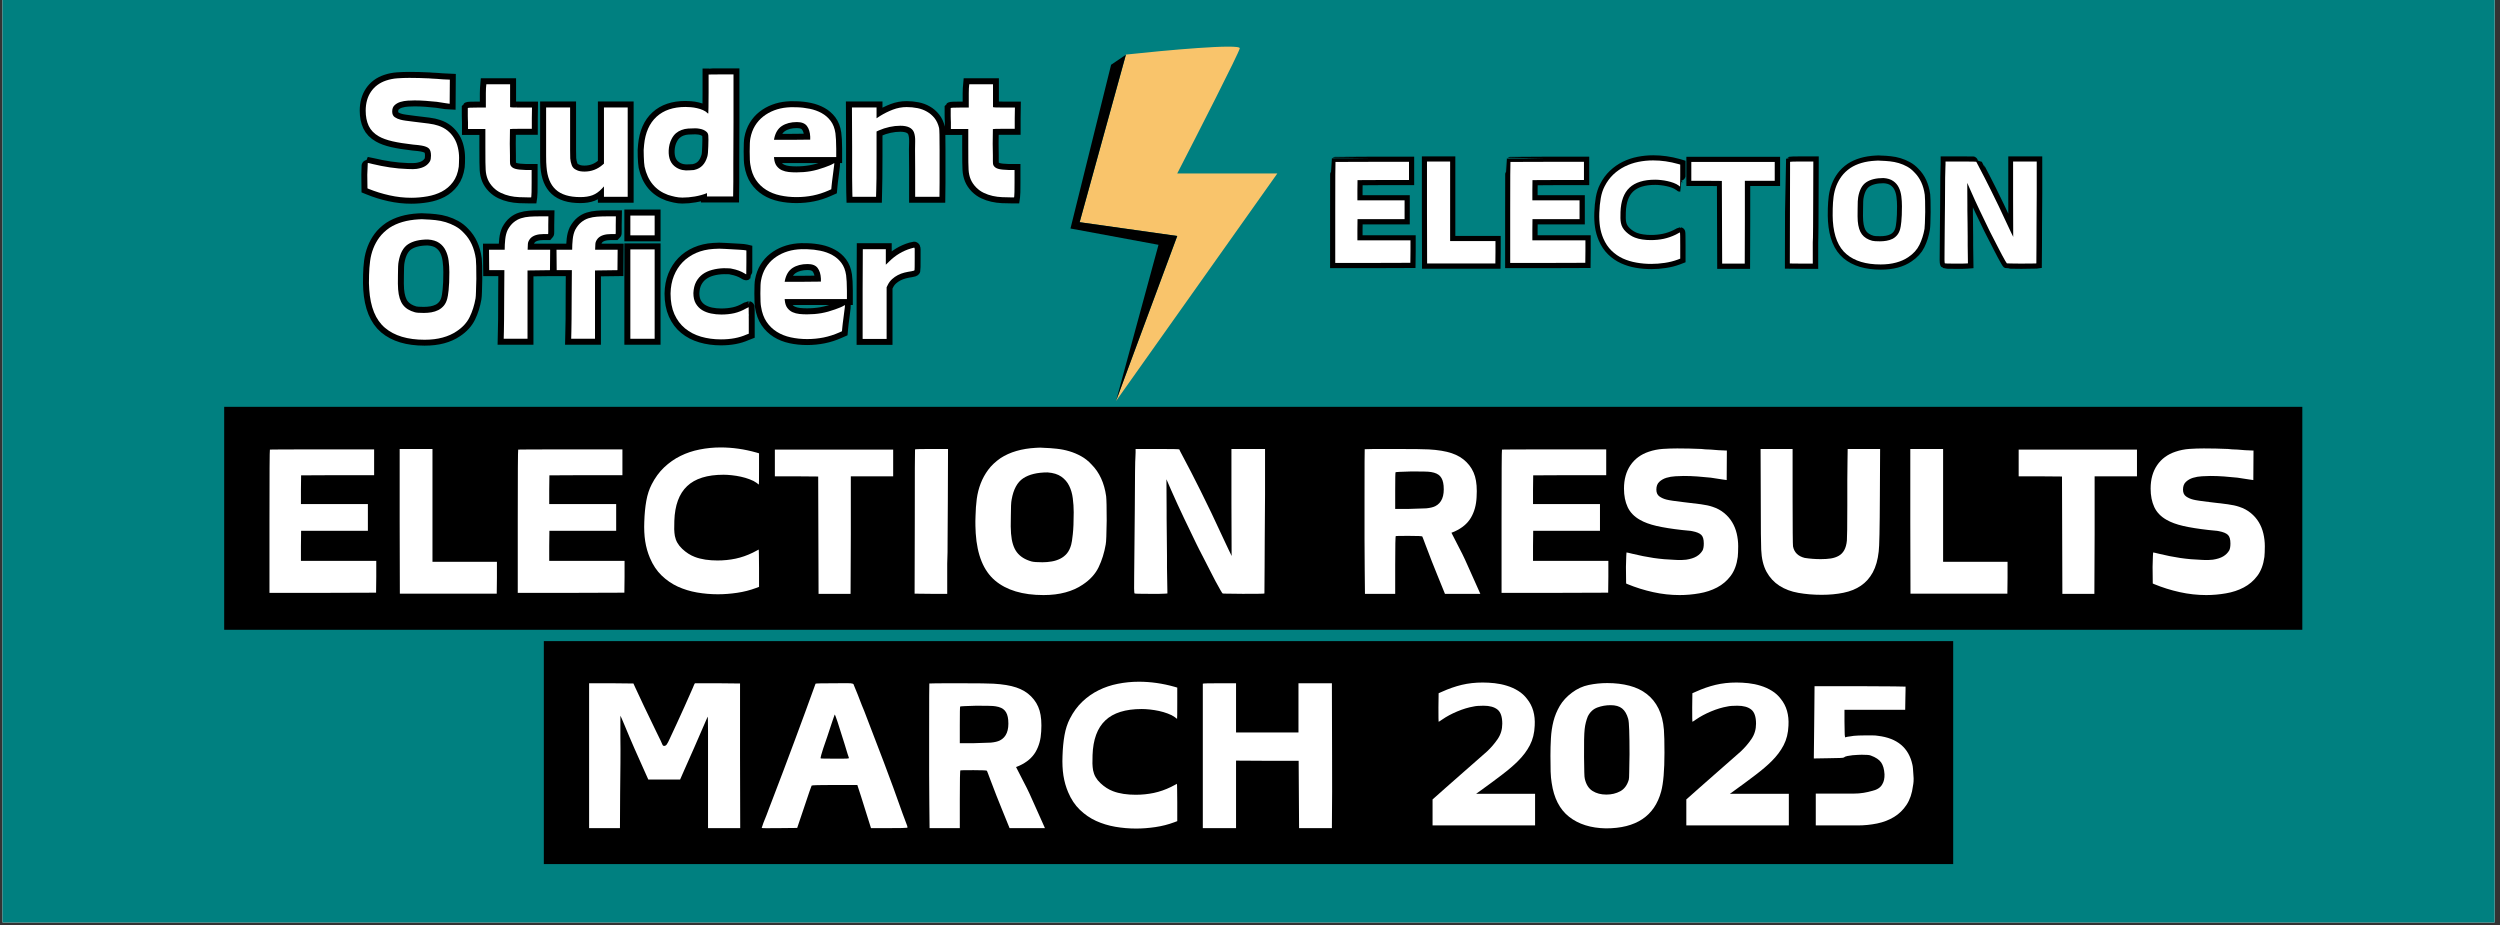
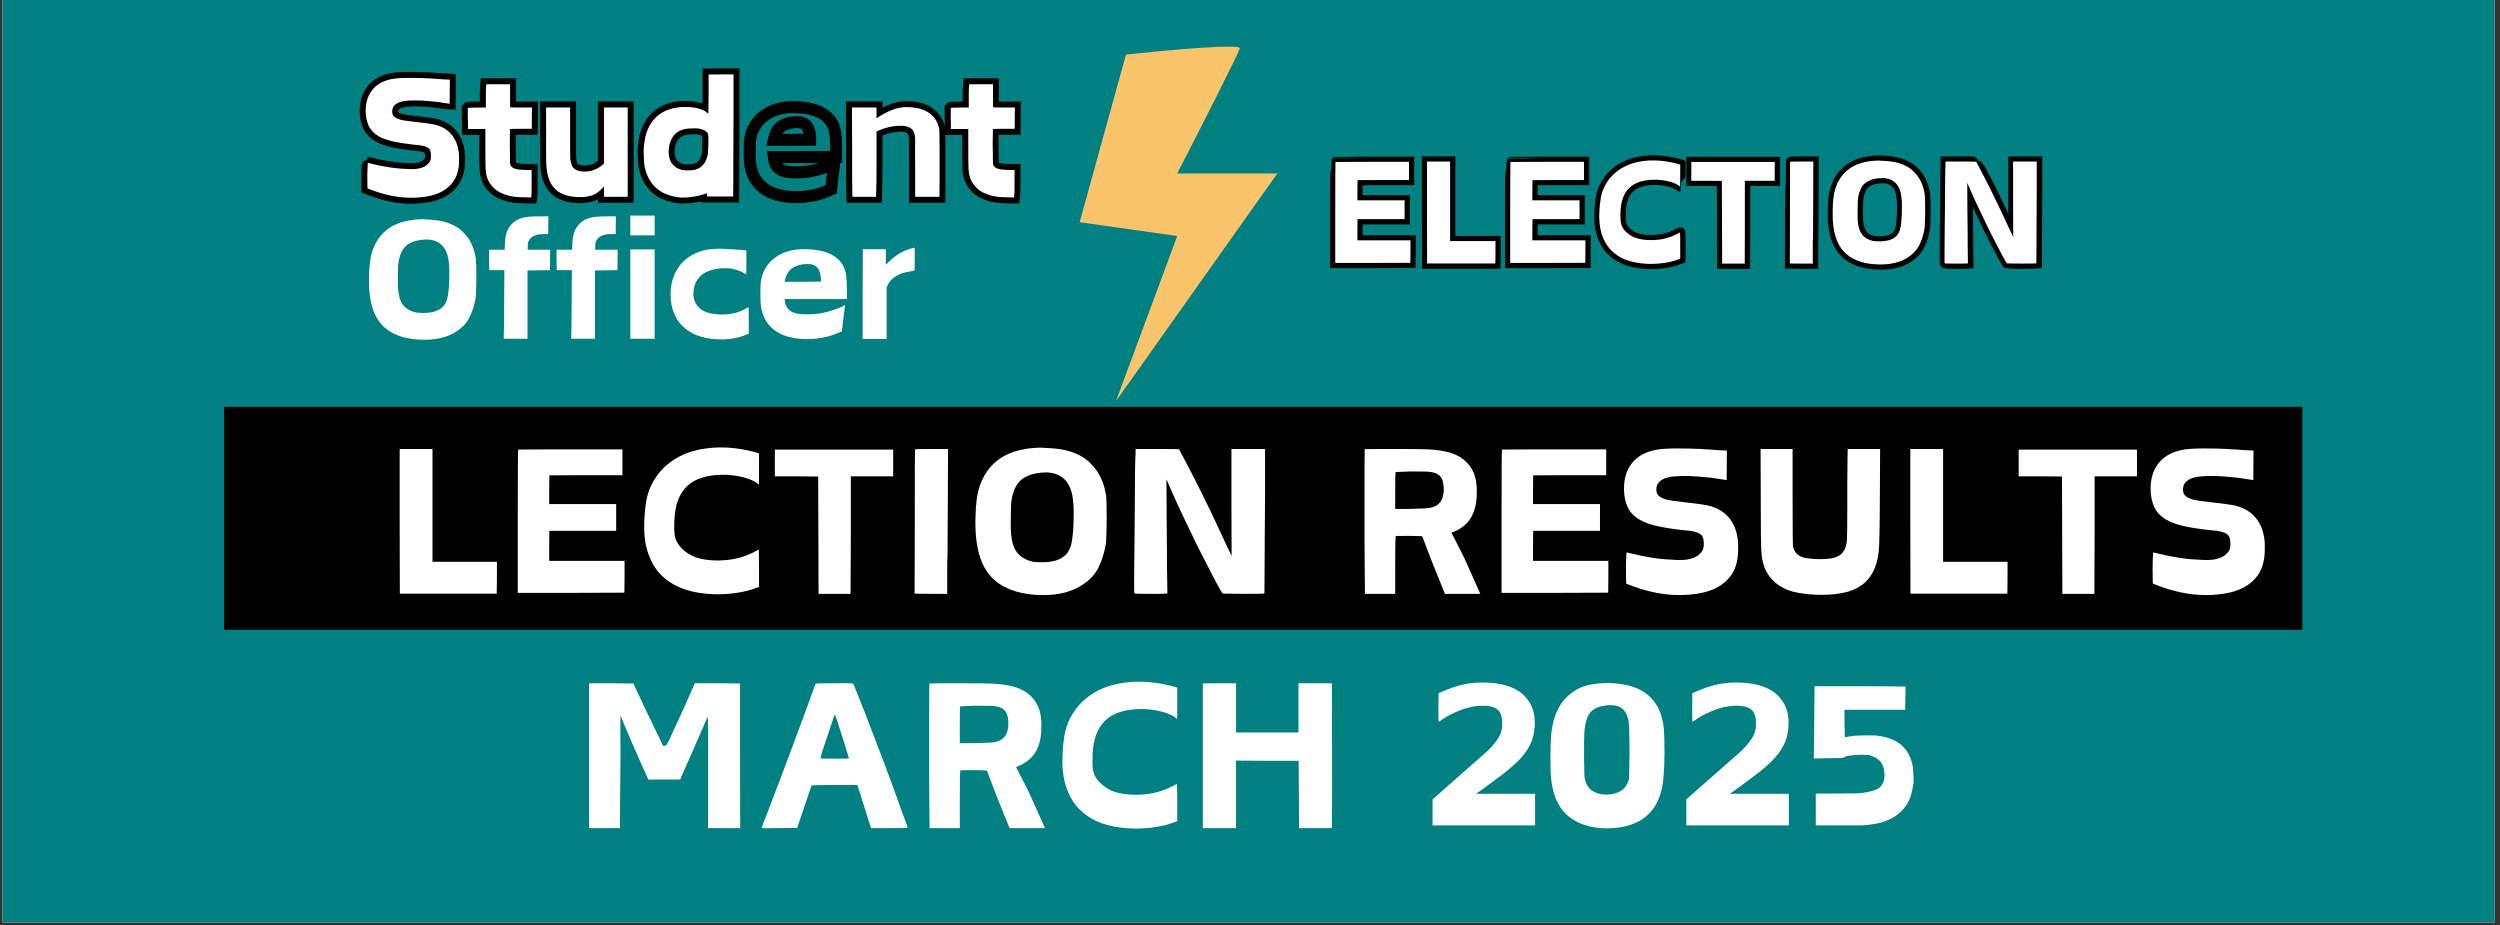
<svg xmlns="http://www.w3.org/2000/svg" width="851" zoomAndPan="magnify" viewBox="0 0 638.25 236.25" height="315" preserveAspectRatio="xMidYMid meet" version="1.0">
  <rect x="0" y="0" width="638.25" height="236.25" fill="#333333" stroke="none" />
  <defs>
    <g />
    <clipPath id="639fb97fcd">
      <path d="M 0.637 0 L 636.867 0 L 636.867 235.504 L 0.637 235.504 Z M 0.637 0 " clip-rule="nonzero" />
    </clipPath>
    <clipPath id="b646a665a1">
      <path d="M 275 11.074 L 326.371 11.074 L 326.371 102.285 L 275 102.285 Z M 275 11.074 " clip-rule="nonzero" />
    </clipPath>
    <clipPath id="758b86d082">
-       <path d="M 273.293 13 L 301 13 L 301 102.285 L 273.293 102.285 Z M 273.293 13 " clip-rule="nonzero" />
-     </clipPath>
+       </clipPath>
  </defs>
  <g clip-path="url(#639fb97fcd)">
    <path fill="#ffffff" d="M 0.637 0 L 636.867 0 L 636.867 235.504 L 0.637 235.504 Z M 0.637 0 " fill-opacity="1" fill-rule="nonzero" />
    <path fill="#008080" d="M 0.637 0 L 636.867 0 L 636.867 235.504 L 0.637 235.504 Z M 0.637 0 " fill-opacity="1" fill-rule="nonzero" />
  </g>
  <path fill="#000000" d="M 57.234 103.863 L 587.781 103.863 L 587.781 160.785 L 57.234 160.785 L 57.234 103.863 " fill-opacity="1" fill-rule="nonzero" />
  <g fill="#ffffff" fill-opacity="1">
    <g transform="translate(64.811, 146.529)">
      <g>
-         <path d="M 4.094 -31.75 C 4.125 -31.781 8.555 -31.797 17.391 -31.797 L 30.703 -31.797 L 30.703 -25.219 L 21.391 -25.219 L 12.062 -25.172 L 12.016 -21.484 L 12.016 -17.844 L 29.109 -17.844 L 29.109 -11.016 L 12.062 -11.016 L 12.016 -7.125 L 12.016 -3.344 L 31.25 -3.344 L 31.25 0.703 L 31.203 4.781 L 17.641 4.828 L 3.984 4.828 L 3.984 -13.453 C 3.984 -25.586 4.02 -31.688 4.094 -31.75 Z M 4.094 -31.75 " />
-       </g>
+         </g>
    </g>
  </g>
  <g fill="#ffffff" fill-opacity="1">
    <g transform="translate(98.051, 146.529)">
      <g>
        <path d="M 3.984 -13.453 L 3.984 -31.906 L 12.359 -31.906 L 12.359 -3.094 L 28.812 -3.094 L 28.812 1 L 28.766 5.031 L 4.031 5.031 Z M 3.984 -13.453 " />
      </g>
    </g>
  </g>
  <g fill="#ffffff" fill-opacity="1">
    <g transform="translate(128.2, 146.529)">
      <g>
        <path d="M 4.094 -31.75 C 4.125 -31.781 8.555 -31.797 17.391 -31.797 L 30.703 -31.797 L 30.703 -25.219 L 21.391 -25.219 L 12.062 -25.172 L 12.016 -21.484 L 12.016 -17.844 L 29.109 -17.844 L 29.109 -11.016 L 12.062 -11.016 L 12.016 -7.125 L 12.016 -3.344 L 31.25 -3.344 L 31.25 0.703 L 31.203 4.781 L 17.641 4.828 L 3.984 4.828 L 3.984 -13.453 C 3.984 -25.586 4.02 -31.688 4.094 -31.75 Z M 4.094 -31.75 " />
      </g>
    </g>
  </g>
  <g fill="#ffffff" fill-opacity="1">
    <g transform="translate(161.439, 146.529)">
      <g>
        <path d="M 22.531 -32.297 C 25.551 -32.297 28.594 -31.863 31.656 -31 L 32.344 -30.797 L 32.344 -26.812 C 32.344 -24.156 32.328 -22.828 32.297 -22.828 C 32.266 -22.828 32.211 -22.859 32.141 -22.922 C 32.078 -22.992 31.945 -23.098 31.75 -23.234 C 31.25 -23.598 30.641 -23.91 29.922 -24.172 C 29.211 -24.441 28.473 -24.66 27.703 -24.828 C 26.941 -24.992 26.172 -25.117 25.391 -25.203 C 24.609 -25.285 23.906 -25.328 23.281 -25.328 C 19.125 -25.328 16.023 -24.359 13.984 -22.422 C 11.941 -20.492 10.852 -17.539 10.719 -13.562 C 10.688 -12.758 10.676 -12.039 10.688 -11.406 C 10.707 -10.781 10.766 -10.203 10.859 -9.672 C 11.098 -8.441 11.723 -7.352 12.734 -6.406 C 13.742 -5.457 14.816 -4.77 15.953 -4.344 C 16.742 -4.039 17.641 -3.812 18.641 -3.656 C 19.641 -3.508 20.672 -3.438 21.734 -3.438 C 23.328 -3.438 24.867 -3.594 26.359 -3.906 C 27.859 -4.227 29.32 -4.738 30.75 -5.438 C 31.219 -5.664 31.578 -5.852 31.828 -6 C 32.078 -6.156 32.219 -6.234 32.25 -6.234 C 32.281 -6.234 32.301 -5.766 32.312 -4.828 C 32.332 -3.898 32.344 -2.789 32.344 -1.5 L 32.344 3.297 L 31.547 3.594 C 30.055 4.156 28.461 4.562 26.766 4.812 C 25.066 5.062 23.422 5.188 21.828 5.188 C 20.035 5.188 18.266 5.035 16.516 4.734 C 14.773 4.43 13.141 3.93 11.609 3.234 C 10.086 2.535 8.707 1.586 7.469 0.391 C 6.238 -0.797 5.242 -2.289 4.484 -4.094 C 3.922 -5.414 3.52 -6.832 3.281 -8.344 C 3.051 -9.852 2.973 -11.508 3.047 -13.312 C 3.109 -15.301 3.281 -17.082 3.562 -18.656 C 3.844 -20.238 4.301 -21.645 4.938 -22.875 C 5.801 -24.57 6.863 -26.02 8.125 -27.219 C 9.383 -28.414 10.77 -29.383 12.281 -30.125 C 13.789 -30.875 15.414 -31.422 17.156 -31.766 C 18.906 -32.117 20.695 -32.297 22.531 -32.297 Z M 22.531 -32.297 " />
      </g>
    </g>
  </g>
  <g fill="#ffffff" fill-opacity="1">
    <g transform="translate(196.323, 146.529)">
      <g>
        <path d="M 1.5 -31.75 L 31.703 -31.75 L 31.703 -24.922 L 20.891 -24.922 L 20.891 -10.172 L 20.828 5.078 L 12.656 5.078 L 12.562 -24.875 L 7.031 -24.922 L 1.5 -24.922 Z M 1.5 -31.75 " />
      </g>
    </g>
  </g>
  <g fill="#ffffff" fill-opacity="1">
    <g transform="translate(229.513, 146.529)">
      <g>
        <path d="M 4.094 -31.797 C 4.156 -31.867 5.566 -31.906 8.328 -31.906 L 12.516 -31.906 L 12.469 -18.484 C 12.426 -14.035 12.406 -10.641 12.406 -8.297 C 12.406 -5.953 12.391 -4.613 12.359 -4.281 C 12.328 -4.02 12.312 -3.461 12.312 -2.609 C 12.312 -1.766 12.312 -0.629 12.312 0.797 L 12.312 5.078 L 8.172 5.078 L 3.984 5.031 L 4.031 -13.312 C 4.031 -25.57 4.051 -31.734 4.094 -31.797 Z M 4.094 -31.797 " />
      </g>
    </g>
  </g>
  <g fill="#ffffff" fill-opacity="1">
    <g transform="translate(246.008, 146.529)">
      <g>
        <path d="M 21.438 -25.922 C 18.812 -25.922 16.738 -25.422 15.219 -24.422 C 13.707 -23.422 12.723 -21.609 12.266 -18.984 C 12.129 -18.359 12.062 -16.984 12.062 -14.859 C 12.031 -13.797 12.02 -12.891 12.031 -12.141 C 12.051 -11.391 12.078 -10.781 12.109 -10.312 C 12.273 -8.219 12.773 -6.625 13.609 -5.531 C 14.441 -4.438 15.688 -3.656 17.344 -3.188 C 17.844 -3.051 18.773 -2.984 20.141 -2.984 C 20.93 -2.984 21.719 -3.051 22.5 -3.188 C 23.281 -3.32 24.004 -3.555 24.672 -3.891 C 25.336 -4.223 25.91 -4.676 26.391 -5.25 C 26.867 -5.832 27.227 -6.578 27.469 -7.484 C 27.594 -7.879 27.727 -8.754 27.875 -10.109 C 28.031 -11.473 28.109 -13.352 28.109 -15.75 C 28.109 -16.945 28.031 -18.133 27.875 -19.312 C 27.727 -20.488 27.422 -21.551 26.953 -22.5 C 26.492 -23.445 25.82 -24.227 24.938 -24.844 C 24.062 -25.457 22.895 -25.816 21.438 -25.922 Z M 18.484 -32.203 C 19.254 -32.266 19.891 -32.266 20.391 -32.203 C 21.516 -32.172 22.633 -32.094 23.75 -31.969 C 24.863 -31.852 25.941 -31.641 26.984 -31.328 C 28.035 -31.016 29.039 -30.594 30 -30.062 C 30.969 -29.531 31.848 -28.832 32.641 -27.969 C 34.672 -25.938 35.922 -23.227 36.391 -19.844 C 36.484 -19.008 36.531 -16.93 36.531 -13.609 C 36.5 -11.91 36.469 -10.562 36.438 -9.562 C 36.406 -8.57 36.352 -7.895 36.281 -7.531 C 35.914 -5.406 35.312 -3.469 34.469 -1.719 C 33.625 0.02 32.27 1.504 30.406 2.734 C 29.145 3.598 27.68 4.254 26.016 4.703 C 24.359 5.16 22.484 5.391 20.391 5.391 C 15.066 5.391 10.941 4.148 8.016 1.672 C 5.098 -0.805 3.457 -4.82 3.094 -10.375 C 3.062 -10.906 3.035 -11.539 3.016 -12.281 C 2.992 -13.031 3.004 -13.891 3.047 -14.859 C 3.078 -16.348 3.18 -17.781 3.359 -19.156 C 3.547 -20.539 3.879 -21.852 4.359 -23.094 C 4.836 -24.344 5.477 -25.508 6.281 -26.594 C 7.082 -27.676 8.129 -28.664 9.422 -29.562 C 11.816 -31.125 14.836 -32.004 18.484 -32.203 Z M 18.484 -32.203 " />
      </g>
    </g>
  </g>
  <g fill="#ffffff" fill-opacity="1">
    <g transform="translate(285.526, 146.529)">
      <g>
        <path d="M 4.391 -31.5 L 4.391 -31.906 L 9.969 -31.906 C 13.688 -31.906 15.547 -31.867 15.547 -31.797 C 15.547 -31.734 15.895 -31.051 16.594 -29.75 C 17.789 -27.531 19.242 -24.707 20.953 -21.281 C 22.672 -17.863 24.625 -13.773 26.812 -9.016 C 27.414 -7.754 27.863 -6.801 28.156 -6.156 C 28.457 -5.508 28.641 -5.133 28.703 -5.031 L 28.906 -4.578 L 28.859 -18.25 L 28.859 -31.906 L 37.438 -31.906 L 37.438 -20.188 C 37.406 -15.438 37.379 -11.523 37.359 -8.453 C 37.336 -5.379 37.328 -3.145 37.328 -1.75 L 37.281 4.984 L 36.938 5.031 C 36.77 5.062 35.023 5.078 31.703 5.078 C 30.078 5.047 28.836 5.031 27.984 5.031 C 27.141 5.031 26.68 5.016 26.609 4.984 C 26.547 4.953 26.348 4.645 26.016 4.062 C 25.68 3.477 25.281 2.754 24.812 1.891 C 24.352 1.023 23.863 0.078 23.344 -0.953 C 22.832 -1.984 22.336 -2.953 21.859 -3.859 C 21.379 -4.773 20.961 -5.582 20.609 -6.281 C 20.266 -6.977 20.039 -7.426 19.938 -7.625 C 18.906 -9.75 17.844 -11.957 16.75 -14.25 C 15.656 -16.539 14.555 -18.938 13.453 -21.438 L 12.266 -24.172 L 12.312 -16.094 C 12.312 -15.895 12.312 -15.254 12.312 -14.172 C 12.312 -13.098 12.328 -11.582 12.359 -9.625 C 12.391 -7.625 12.406 -5.953 12.406 -4.609 C 12.406 -3.266 12.406 -2.258 12.406 -1.594 L 12.516 4.984 L 11.859 5.031 C 11.629 5.062 11.172 5.078 10.484 5.078 C 9.805 5.078 8.883 5.078 7.719 5.078 C 5.469 5.078 4.273 5.047 4.141 4.984 C 4.004 4.922 3.969 3.344 4.031 0.25 C 4.07 -2.438 4.098 -5.164 4.109 -7.938 C 4.129 -10.719 4.156 -13.539 4.188 -16.406 C 4.219 -24.812 4.27 -29.258 4.344 -29.75 C 4.375 -30.281 4.391 -30.688 4.391 -30.969 C 4.391 -31.258 4.391 -31.438 4.391 -31.5 Z M 4.391 -31.5 " />
      </g>
    </g>
  </g>
  <g fill="#ffffff" fill-opacity="1">
    <g transform="translate(326.938, 146.529)">
      <g />
    </g>
  </g>
  <g fill="#ffffff" fill-opacity="1">
    <g transform="translate(344.38, 146.529)">
      <g>
        <path d="M 20.984 -26.016 C 20.617 -26.086 20.031 -26.129 19.219 -26.141 C 18.406 -26.16 17.348 -26.172 16.047 -26.172 C 13.422 -26.098 12.039 -26.031 11.906 -25.969 C 11.844 -25.906 11.812 -24.328 11.812 -21.234 L 11.812 -16.594 L 15.047 -16.594 C 17.336 -16.664 18.898 -16.719 19.734 -16.75 C 20.703 -16.844 21.469 -17.023 22.031 -17.297 C 23.688 -18.129 24.398 -19.875 24.172 -22.531 C 24.078 -23.594 23.785 -24.395 23.297 -24.938 C 22.816 -25.488 22.047 -25.848 20.984 -26.016 Z M 4.031 -31.844 C 4.07 -31.883 6.582 -31.906 11.562 -31.906 C 14.051 -31.906 16.023 -31.895 17.484 -31.875 C 18.953 -31.852 19.922 -31.828 20.391 -31.797 C 22.773 -31.66 24.723 -31.336 26.234 -30.828 C 27.754 -30.316 29.008 -29.562 30 -28.562 C 31.062 -27.5 31.789 -26.273 32.188 -24.891 C 32.594 -23.516 32.727 -21.75 32.594 -19.594 C 32.5 -17.594 32.02 -15.852 31.156 -14.375 C 30.289 -12.895 28.91 -11.723 27.016 -10.859 L 26.172 -10.516 L 28.062 -6.828 C 28.695 -5.629 29.219 -4.582 29.625 -3.688 C 30.039 -2.789 30.383 -2.023 30.656 -1.391 C 31.414 0.297 32.035 1.68 32.516 2.766 C 33.004 3.848 33.348 4.617 33.547 5.078 L 24.516 5.078 C 24.023 3.848 23.363 2.219 22.531 0.188 C 21.695 -1.832 20.695 -4.391 19.531 -7.484 C 19.27 -8.141 19.082 -8.641 18.969 -8.984 C 18.852 -9.336 18.773 -9.531 18.734 -9.562 C 18.703 -9.664 17.578 -9.719 15.359 -9.719 C 13.16 -9.719 12.031 -9.703 11.969 -9.672 C 11.863 -9.641 11.812 -7.164 11.812 -2.25 L 11.812 5.078 L 4.094 5.078 L 4.031 -1.141 C 4 -3.203 3.984 -5.742 3.984 -8.766 C 3.984 -11.797 3.984 -15.367 3.984 -19.484 C 3.984 -27.691 4 -31.812 4.031 -31.844 Z M 4.031 -31.844 " />
      </g>
    </g>
  </g>
  <g fill="#ffffff" fill-opacity="1">
    <g transform="translate(379.364, 146.529)">
      <g>
        <path d="M 4.094 -31.75 C 4.125 -31.781 8.555 -31.797 17.391 -31.797 L 30.703 -31.797 L 30.703 -25.219 L 21.391 -25.219 L 12.062 -25.172 L 12.016 -21.484 L 12.016 -17.844 L 29.109 -17.844 L 29.109 -11.016 L 12.062 -11.016 L 12.016 -7.125 L 12.016 -3.344 L 31.25 -3.344 L 31.25 0.703 L 31.203 4.781 L 17.641 4.828 L 3.984 4.828 L 3.984 -13.453 C 3.984 -25.586 4.02 -31.688 4.094 -31.75 Z M 4.094 -31.75 " />
      </g>
    </g>
  </g>
  <g fill="#ffffff" fill-opacity="1">
    <g transform="translate(412.603, 146.529)">
      <g>
        <path d="M 15.594 -32.047 C 17.594 -32.047 19.656 -32 21.781 -31.906 C 22.051 -31.863 22.375 -31.832 22.75 -31.812 C 23.133 -31.801 23.609 -31.781 24.172 -31.75 C 25.234 -31.688 25.883 -31.633 26.125 -31.594 L 28.266 -31.5 L 28.219 -23.969 C 28.145 -23.969 27.742 -24.023 27.016 -24.141 C 26.285 -24.266 25.336 -24.41 24.172 -24.578 C 23.016 -24.703 21.859 -24.805 20.703 -24.891 C 19.555 -24.973 18.406 -25.016 17.25 -25.016 C 16.645 -25.016 15.938 -24.988 15.125 -24.938 C 14.312 -24.895 13.547 -24.766 12.828 -24.547 C 12.117 -24.328 11.516 -23.984 11.016 -23.516 C 10.516 -23.055 10.266 -22.395 10.266 -21.531 C 10.266 -20.738 10.531 -20.156 11.062 -19.781 C 11.594 -19.414 12.191 -19.148 12.859 -18.984 C 13.223 -18.891 13.754 -18.789 14.453 -18.688 C 15.148 -18.594 16.031 -18.477 17.094 -18.344 C 18.883 -18.145 20.395 -17.961 21.625 -17.797 C 22.852 -17.629 23.852 -17.41 24.625 -17.141 C 25.75 -16.773 26.727 -16.25 27.562 -15.562 C 28.395 -14.883 29.078 -14.102 29.609 -13.219 C 30.141 -12.344 30.531 -11.375 30.781 -10.312 C 31.031 -9.25 31.156 -8.172 31.156 -7.078 C 31.156 -6.516 31.145 -6 31.125 -5.531 C 31.113 -5.062 31.086 -4.664 31.047 -4.344 C 30.785 -2.375 30.18 -0.758 29.234 0.5 C 28.285 1.758 27.129 2.742 25.766 3.453 C 24.398 4.172 22.883 4.672 21.219 4.953 C 19.562 5.242 17.891 5.391 16.203 5.391 C 13.941 5.391 11.68 5.141 9.422 4.641 C 7.16 4.141 4.984 3.457 2.891 2.594 L 2.547 2.438 L 2.5 -1.797 C 2.562 -4.254 2.609 -5.484 2.641 -5.484 C 2.773 -5.484 3.289 -5.367 4.188 -5.141 C 5.977 -4.703 7.77 -4.348 9.562 -4.078 C 11.363 -3.816 13.191 -3.656 15.047 -3.594 C 15.711 -3.551 16.285 -3.539 16.766 -3.562 C 17.254 -3.582 17.629 -3.609 17.891 -3.641 C 18.984 -3.805 19.863 -4.086 20.531 -4.484 C 21.195 -4.879 21.711 -5.395 22.078 -6.031 C 22.273 -6.426 22.375 -7.008 22.375 -7.781 C 22.375 -8.844 22.156 -9.578 21.719 -9.984 C 21.289 -10.398 20.531 -10.711 19.438 -10.922 C 19.176 -10.984 18.828 -11.031 18.391 -11.062 C 17.961 -11.094 17.43 -11.145 16.797 -11.219 C 14.234 -11.508 12.078 -11.852 10.328 -12.25 C 8.586 -12.656 7.172 -13.176 6.078 -13.812 C 4.617 -14.633 3.57 -15.719 2.938 -17.062 C 2.312 -18.414 2 -19.988 2 -21.781 C 2 -24.145 2.551 -26.141 3.656 -27.766 C 4.77 -29.391 6.328 -30.535 8.328 -31.203 C 9.484 -31.598 10.676 -31.836 11.906 -31.922 C 13.133 -32.004 14.363 -32.047 15.594 -32.047 Z M 15.594 -32.047 " />
      </g>
    </g>
  </g>
  <g fill="#ffffff" fill-opacity="1">
    <g transform="translate(445.743, 146.529)">
      <g>
        <path d="M 3.781 -18.844 L 3.734 -31.906 L 11.906 -31.906 L 11.906 -19.734 C 11.906 -15.648 11.914 -12.551 11.938 -10.438 C 11.957 -8.332 11.984 -7.195 12.016 -7.031 C 12.316 -5.5 13.312 -4.52 15 -4.094 C 16.363 -3.883 17.727 -3.781 19.094 -3.781 C 20.051 -3.781 20.91 -3.836 21.672 -3.953 C 22.441 -4.078 23.117 -4.305 23.703 -4.641 C 24.285 -4.973 24.75 -5.453 25.094 -6.078 C 25.445 -6.711 25.672 -7.523 25.766 -8.516 C 25.797 -8.922 25.82 -9.863 25.844 -11.344 C 25.863 -12.82 25.875 -14.859 25.875 -17.453 C 25.875 -19.867 25.875 -22.008 25.875 -23.875 C 25.875 -25.738 25.891 -27.316 25.922 -28.609 L 25.969 -31.906 L 34.25 -31.906 L 34.188 -19.938 C 34.156 -11.633 34.055 -6.898 33.891 -5.734 C 33.66 -3.609 33.156 -1.828 32.375 -0.391 C 31.594 1.035 30.578 2.172 29.328 3.016 C 28.086 3.859 26.617 4.453 24.922 4.797 C 23.223 5.148 21.363 5.328 19.344 5.328 C 17.219 5.328 15.227 5.16 13.375 4.828 C 11.531 4.504 9.922 3.898 8.547 3.016 C 7.172 2.129 6.07 0.941 5.25 -0.547 C 4.438 -2.047 3.984 -3.941 3.891 -6.234 C 3.859 -6.828 3.832 -8.172 3.812 -10.266 C 3.789 -12.359 3.781 -15.219 3.781 -18.844 Z M 3.781 -18.844 " />
      </g>
    </g>
  </g>
  <g fill="#ffffff" fill-opacity="1">
    <g transform="translate(483.716, 146.529)">
      <g>
        <path d="M 3.984 -13.453 L 3.984 -31.906 L 12.359 -31.906 L 12.359 -3.094 L 28.812 -3.094 L 28.812 1 L 28.766 5.031 L 4.031 5.031 Z M 3.984 -13.453 " />
      </g>
    </g>
  </g>
  <g fill="#ffffff" fill-opacity="1">
    <g transform="translate(513.866, 146.529)">
      <g>
        <path d="M 1.5 -31.75 L 31.703 -31.75 L 31.703 -24.922 L 20.891 -24.922 L 20.891 -10.172 L 20.828 5.078 L 12.656 5.078 L 12.562 -24.875 L 7.031 -24.922 L 1.5 -24.922 Z M 1.5 -31.75 " />
      </g>
    </g>
  </g>
  <g fill="#ffffff" fill-opacity="1">
    <g transform="translate(547.055, 146.529)">
      <g>
        <path d="M 15.594 -32.047 C 17.594 -32.047 19.656 -32 21.781 -31.906 C 22.051 -31.863 22.375 -31.832 22.75 -31.812 C 23.133 -31.801 23.609 -31.781 24.172 -31.75 C 25.234 -31.688 25.883 -31.633 26.125 -31.594 L 28.266 -31.5 L 28.219 -23.969 C 28.145 -23.969 27.742 -24.023 27.016 -24.141 C 26.285 -24.266 25.336 -24.41 24.172 -24.578 C 23.016 -24.703 21.859 -24.805 20.703 -24.891 C 19.555 -24.973 18.406 -25.016 17.25 -25.016 C 16.645 -25.016 15.938 -24.988 15.125 -24.938 C 14.312 -24.895 13.547 -24.766 12.828 -24.547 C 12.117 -24.328 11.516 -23.984 11.016 -23.516 C 10.516 -23.055 10.266 -22.395 10.266 -21.531 C 10.266 -20.738 10.531 -20.156 11.062 -19.781 C 11.594 -19.414 12.191 -19.148 12.859 -18.984 C 13.223 -18.891 13.754 -18.789 14.453 -18.688 C 15.148 -18.594 16.031 -18.477 17.094 -18.344 C 18.883 -18.145 20.395 -17.961 21.625 -17.797 C 22.852 -17.629 23.852 -17.41 24.625 -17.141 C 25.75 -16.773 26.727 -16.25 27.562 -15.562 C 28.395 -14.883 29.078 -14.102 29.609 -13.219 C 30.141 -12.344 30.531 -11.375 30.781 -10.312 C 31.031 -9.25 31.156 -8.172 31.156 -7.078 C 31.156 -6.516 31.145 -6 31.125 -5.531 C 31.113 -5.062 31.086 -4.664 31.047 -4.344 C 30.785 -2.375 30.18 -0.758 29.234 0.5 C 28.285 1.758 27.129 2.742 25.766 3.453 C 24.398 4.172 22.883 4.672 21.219 4.953 C 19.562 5.242 17.891 5.391 16.203 5.391 C 13.941 5.391 11.68 5.141 9.422 4.641 C 7.16 4.141 4.984 3.457 2.891 2.594 L 2.547 2.438 L 2.5 -1.797 C 2.562 -4.254 2.609 -5.484 2.641 -5.484 C 2.773 -5.484 3.289 -5.367 4.188 -5.141 C 5.977 -4.703 7.77 -4.348 9.562 -4.078 C 11.363 -3.816 13.191 -3.656 15.047 -3.594 C 15.711 -3.551 16.285 -3.539 16.766 -3.562 C 17.254 -3.582 17.629 -3.609 17.891 -3.641 C 18.984 -3.805 19.863 -4.086 20.531 -4.484 C 21.195 -4.879 21.711 -5.395 22.078 -6.031 C 22.273 -6.426 22.375 -7.008 22.375 -7.781 C 22.375 -8.844 22.156 -9.578 21.719 -9.984 C 21.289 -10.398 20.531 -10.711 19.438 -10.922 C 19.176 -10.984 18.828 -11.031 18.391 -11.062 C 17.961 -11.094 17.43 -11.145 16.797 -11.219 C 14.234 -11.508 12.078 -11.852 10.328 -12.25 C 8.586 -12.656 7.172 -13.176 6.078 -13.812 C 4.617 -14.633 3.57 -15.719 2.938 -17.062 C 2.312 -18.414 2 -19.988 2 -21.781 C 2 -24.145 2.551 -26.141 3.656 -27.766 C 4.77 -29.391 6.328 -30.535 8.328 -31.203 C 9.484 -31.598 10.676 -31.836 11.906 -31.922 C 13.133 -32.004 14.363 -32.047 15.594 -32.047 Z M 15.594 -32.047 " />
      </g>
    </g>
  </g>
  <g clip-path="url(#b646a665a1)">
    <path fill="#f9c46b" d="M 316.512 12.344 C 316.77 11.074 297.25 12.875 287.457 13.934 L 275.633 56.734 L 300.547 60.254 L 284.902 102.414 L 326.105 44.285 L 300.547 44.285 C 305.762 34.168 316.254 13.613 316.512 12.344 Z M 316.512 12.344 " fill-opacity="1" fill-rule="nonzero" />
  </g>
  <g clip-path="url(#758b86d082)">
    <path fill="#000000" d="M 287.441 13.977 L 275.637 56.723 L 300.551 60.246 L 285 102.16 L 284.953 102.23 L 295.766 62.5 L 273.293 58.336 L 283.664 16.535 Z M 287.441 13.977 " fill-opacity="1" fill-rule="nonzero" />
  </g>
  <path stroke-linecap="butt" transform="matrix(1.51, 0, 0, 1.51, 91.736, 17.392)" fill="none" stroke-linejoin="miter" d="M 8.444 1.65 C 9.525 1.65 10.64 1.678 11.791 1.735 C 11.935 1.753 12.111 1.766 12.318 1.776 C 12.525 1.784 12.781 1.797 13.089 1.815 C 13.663 1.849 14.012 1.877 14.137 1.893 L 15.295 1.947 L 15.269 6.023 C 15.233 6.023 15.019 5.992 14.623 5.93 C 14.227 5.866 13.715 5.788 13.089 5.7 C 12.455 5.625 11.829 5.568 11.211 5.524 C 10.593 5.48 9.967 5.457 9.333 5.457 C 9.007 5.457 8.627 5.47 8.188 5.496 C 7.748 5.524 7.337 5.597 6.949 5.713 C 6.563 5.829 6.232 6.013 5.961 6.267 C 5.694 6.517 5.56 6.877 5.56 7.348 C 5.56 7.777 5.702 8.093 5.986 8.289 C 6.276 8.488 6.602 8.631 6.962 8.719 C 7.161 8.775 7.448 8.83 7.825 8.882 C 8.203 8.936 8.679 8.998 9.256 9.073 C 10.226 9.179 11.043 9.277 11.705 9.37 C 12.373 9.458 12.913 9.575 13.324 9.72 C 13.94 9.916 14.47 10.201 14.92 10.568 C 15.368 10.938 15.735 11.362 16.025 11.841 C 16.317 12.314 16.527 12.839 16.658 13.413 C 16.796 13.99 16.863 14.574 16.863 15.167 C 16.863 15.475 16.858 15.754 16.85 16.01 C 16.84 16.261 16.827 16.476 16.811 16.654 C 16.664 17.715 16.335 18.586 15.823 19.269 C 15.313 19.954 14.69 20.49 13.95 20.878 C 13.213 21.263 12.393 21.532 11.493 21.68 C 10.593 21.835 9.685 21.912 8.767 21.912 C 7.546 21.912 6.323 21.775 5.099 21.504 C 3.878 21.235 2.702 20.868 1.569 20.402 L 1.377 20.324 L 1.351 18.033 C 1.385 16.698 1.411 16.028 1.429 16.028 C 1.499 16.028 1.778 16.093 2.267 16.22 C 3.237 16.452 4.207 16.641 5.177 16.786 C 6.152 16.931 7.143 17.021 8.149 17.058 C 8.508 17.076 8.819 17.078 9.077 17.07 C 9.341 17.06 9.543 17.047 9.683 17.032 C 10.28 16.944 10.756 16.791 11.113 16.576 C 11.472 16.357 11.754 16.075 11.956 15.733 C 12.06 15.519 12.114 15.203 12.114 14.792 C 12.114 14.215 11.998 13.817 11.765 13.592 C 11.532 13.369 11.116 13.201 10.518 13.092 C 10.378 13.056 10.19 13.03 9.952 13.012 C 9.721 12.994 9.432 12.966 9.09 12.927 C 7.706 12.769 6.543 12.583 5.598 12.368 C 4.654 12.148 3.886 11.866 3.294 11.525 C 2.5 11.075 1.931 10.488 1.587 9.758 C 1.25 9.029 1.08 8.181 1.08 7.211 C 1.08 5.93 1.38 4.854 1.982 3.975 C 2.585 3.093 3.426 2.472 4.504 2.11 C 5.133 1.895 5.78 1.766 6.442 1.722 C 7.109 1.675 7.776 1.65 8.444 1.65 Z M 21.413 3.408 L 21.472 2.731 L 25.489 2.731 L 25.489 6.59 C 25.489 6.644 26.11 6.67 27.354 6.67 L 29.185 6.67 L 29.159 8.481 L 29.159 10.26 L 27.32 10.26 C 26.117 10.26 25.499 10.276 25.463 10.312 L 25.437 12.769 C 25.455 13.594 25.463 14.256 25.463 14.75 C 25.463 15.247 25.463 15.575 25.463 15.733 C 25.463 16.057 25.489 16.276 25.543 16.385 C 25.688 16.688 25.952 16.9 26.34 17.016 C 26.725 17.135 27.323 17.205 28.13 17.221 L 29.131 17.221 L 29.131 19.349 C 29.131 20.72 29.115 21.493 29.079 21.675 L 29.053 21.858 L 28.644 21.858 C 28.122 21.858 27.587 21.845 27.038 21.819 C 26.487 21.794 25.952 21.721 25.429 21.602 C 24.912 21.488 24.413 21.318 23.934 21.087 C 23.461 20.865 23.027 20.555 22.631 20.159 C 22.214 19.729 21.907 19.272 21.707 18.788 C 21.511 18.302 21.394 17.771 21.358 17.195 C 21.343 16.975 21.33 16.548 21.319 15.912 C 21.312 15.273 21.306 14.406 21.306 13.31 L 21.306 10.286 L 18.368 10.286 L 18.368 9.476 C 18.368 9.422 18.368 9.311 18.368 9.14 C 18.368 8.967 18.363 8.788 18.35 8.6 C 18.34 8.411 18.337 8.235 18.337 8.072 C 18.337 7.909 18.337 7.803 18.337 7.749 L 18.337 6.748 C 18.376 6.696 18.888 6.67 19.876 6.67 L 21.387 6.67 L 21.387 5.405 C 21.387 4.953 21.387 4.562 21.387 4.231 C 21.387 3.897 21.394 3.623 21.413 3.408 Z M 31.58 11.313 L 31.58 6.644 L 35.631 6.644 L 35.631 11.07 C 35.631 12.236 35.631 13.167 35.631 13.863 C 35.631 14.551 35.638 15.025 35.657 15.278 C 35.693 15.674 35.776 16.057 35.907 16.424 C 36.042 16.794 36.311 17.06 36.709 17.221 C 36.87 17.308 37.069 17.378 37.309 17.425 C 37.555 17.469 37.803 17.492 38.054 17.492 C 39.226 17.492 40.253 17.104 41.13 16.326 L 41.347 16.142 L 41.347 6.644 L 45.366 6.644 L 45.366 21.752 L 41.347 21.752 L 41.347 20.001 L 40.998 20.376 C 40.511 20.899 39.984 21.268 39.417 21.483 C 38.851 21.698 38.163 21.806 37.356 21.806 C 35.504 21.806 34.118 21.382 33.199 20.534 C 32.281 19.691 31.759 18.397 31.632 16.654 C 31.596 16.276 31.58 15.643 31.58 14.75 C 31.58 13.861 31.58 12.715 31.58 11.313 Z M 56.801 10.18 C 56.388 10.18 55.984 10.193 55.588 10.219 C 55.193 10.247 54.825 10.322 54.481 10.449 C 54.14 10.573 53.824 10.757 53.535 11.002 C 53.248 11.246 52.997 11.572 52.782 11.985 C 52.492 12.541 52.329 13.18 52.296 13.902 C 52.241 15.25 52.663 16.212 53.561 16.786 C 54.192 17.2 54.957 17.363 55.86 17.275 C 56.038 17.257 56.199 17.249 56.338 17.249 C 56.483 17.249 56.602 17.231 56.695 17.195 C 57.753 16.941 58.462 16.194 58.822 14.955 C 58.915 14.683 58.969 14.088 58.987 13.17 C 59.023 12.27 59.023 11.678 58.987 11.393 C 58.969 11.142 58.881 10.94 58.718 10.785 C 58.555 10.633 58.366 10.511 58.152 10.423 C 57.937 10.333 57.704 10.268 57.458 10.232 C 57.218 10.198 56.998 10.18 56.801 10.18 Z M 59.145 1.083 C 59.202 1.065 59.913 1.057 61.279 1.057 L 63.25 1.057 L 63.25 9.099 C 63.232 12.086 63.224 14.417 63.224 16.088 C 63.224 17.761 63.224 18.803 63.224 19.217 L 63.195 21.7 L 58.77 21.7 L 58.77 21.134 C 58.121 21.385 57.435 21.571 56.716 21.695 C 56 21.822 55.299 21.884 54.613 21.884 C 54.202 21.884 53.793 21.84 53.39 21.747 C 52.984 21.659 52.585 21.553 52.19 21.431 C 50.064 20.658 48.739 19.065 48.217 16.654 C 48.183 16.476 48.157 16.243 48.139 15.956 C 48.121 15.666 48.103 15.325 48.085 14.929 C 48.069 14.531 48.064 14.168 48.072 13.85 C 48.082 13.524 48.103 13.237 48.139 12.986 C 48.336 10.917 49.037 9.332 50.239 8.225 C 51.447 7.118 53.077 6.564 55.128 6.564 C 55.379 6.564 55.679 6.577 56.031 6.603 C 56.382 6.629 56.732 6.686 57.083 6.768 C 57.435 6.846 57.766 6.955 58.079 7.092 C 58.395 7.224 58.643 7.387 58.822 7.586 C 58.915 7.661 58.969 7.689 58.987 7.671 C 59.005 7.653 59.018 7.322 59.026 6.675 C 59.036 6.026 59.041 5.188 59.041 4.159 L 59.041 1.083 Z M 73.979 9.127 C 72.954 9.127 72.103 9.347 71.428 9.792 C 70.756 10.232 70.321 10.961 70.125 11.985 L 70.091 12.122 L 73.141 12.122 L 76.216 12.091 L 76.216 11.582 C 76.182 10.827 75.996 10.232 75.662 9.792 C 75.329 9.347 74.767 9.127 73.979 9.127 Z M 72.305 6.644 C 72.465 6.626 72.683 6.613 72.949 6.603 C 73.221 6.595 73.547 6.6 73.924 6.616 C 74.68 6.634 75.422 6.719 76.151 6.874 C 76.881 7.027 77.545 7.27 78.148 7.604 C 78.748 7.935 79.255 8.372 79.669 8.923 C 80.085 9.471 80.354 10.17 80.479 11.015 C 80.517 11.303 80.551 11.662 80.577 12.097 C 80.603 12.529 80.616 13.038 80.616 13.63 L 80.616 15.035 L 70.091 15.035 L 70.125 15.278 C 70.176 15.819 70.324 16.245 70.564 16.564 C 70.808 16.874 71.1 17.107 71.441 17.262 C 71.783 17.415 72.165 17.513 72.587 17.557 C 73.014 17.601 73.441 17.624 73.873 17.624 C 74.716 17.624 75.518 17.557 76.283 17.425 C 77.051 17.29 77.83 17.076 78.621 16.786 C 78.963 16.659 79.255 16.548 79.498 16.45 C 79.739 16.349 79.933 16.256 80.078 16.168 C 80.166 16.116 80.22 16.088 80.241 16.088 C 80.259 16.072 80.277 16.062 80.295 16.062 C 80.295 16.08 80.279 16.225 80.248 16.496 C 80.222 16.765 80.173 17.166 80.103 17.702 C 80.016 18.317 79.951 18.803 79.912 19.158 C 79.876 19.517 79.85 19.771 79.832 19.916 L 79.78 20.482 L 79.346 20.674 C 78.466 21.069 77.579 21.356 76.679 21.535 C 75.779 21.716 74.85 21.806 73.898 21.806 C 72.928 21.806 72.005 21.711 71.131 21.522 C 70.259 21.333 69.473 21.023 68.78 20.588 C 68.092 20.156 67.512 19.598 67.042 18.907 C 66.576 18.214 66.263 17.352 66.1 16.326 C 66.03 15.971 65.994 15.226 65.994 14.093 C 65.994 12.955 66.03 12.218 66.1 11.879 C 66.245 11.085 66.506 10.377 66.884 9.758 C 67.261 9.14 67.724 8.615 68.273 8.183 C 68.821 7.749 69.437 7.402 70.117 7.143 C 70.802 6.88 71.532 6.714 72.305 6.644 Z M 83.308 13.284 L 83.282 6.644 L 87.439 6.644 L 87.439 8.481 L 88.057 8.072 C 88.719 7.661 89.431 7.312 90.186 7.024 C 90.941 6.735 91.725 6.59 92.537 6.59 C 93.147 6.59 93.747 6.649 94.342 6.768 C 94.935 6.882 95.473 7.079 95.954 7.361 C 96.443 7.637 96.867 8.002 97.226 8.455 C 97.586 8.902 97.847 9.458 98.01 10.12 C 98.062 10.392 98.09 11.615 98.09 13.791 L 98.09 19.375 L 98.062 21.752 L 93.965 21.752 L 93.965 17.135 C 93.949 15.591 93.939 14.458 93.939 13.736 C 93.939 13.017 93.949 12.578 93.965 12.42 C 93.983 11.786 93.91 11.256 93.747 10.827 C 93.44 10.105 92.677 9.745 91.456 9.745 C 90.863 9.745 90.25 9.813 89.619 9.95 C 88.991 10.087 88.399 10.278 87.84 10.529 L 87.439 10.721 L 87.439 14.869 C 87.439 16.421 87.431 17.671 87.418 18.625 C 87.41 19.577 87.398 20.242 87.379 20.619 L 87.354 21.752 L 83.36 21.752 L 83.334 20.891 C 83.316 20.565 83.308 19.776 83.308 18.519 C 83.308 17.259 83.308 15.513 83.308 13.284 Z M 103.046 3.408 L 103.106 2.731 L 107.122 2.731 L 107.122 6.59 C 107.122 6.644 107.746 6.67 108.987 6.67 L 110.819 6.67 L 110.793 8.481 L 110.793 10.26 L 108.954 10.26 C 107.751 10.26 107.133 10.276 107.097 10.312 L 107.071 12.769 C 107.089 13.594 107.097 14.256 107.097 14.75 C 107.097 15.247 107.097 15.575 107.097 15.733 C 107.097 16.057 107.122 16.276 107.177 16.385 C 107.322 16.688 107.588 16.9 107.973 17.016 C 108.359 17.135 108.956 17.205 109.766 17.221 L 110.767 17.221 L 110.767 19.349 C 110.767 20.72 110.749 21.493 110.713 21.675 L 110.687 21.858 L 110.278 21.858 C 109.756 21.858 109.22 21.845 108.672 21.819 C 108.123 21.794 107.588 21.721 107.066 21.602 C 106.546 21.488 106.049 21.318 105.568 21.087 C 105.095 20.865 104.66 20.555 104.264 20.159 C 103.848 19.729 103.54 19.272 103.343 18.788 C 103.144 18.302 103.028 17.771 102.994 17.195 C 102.976 16.975 102.963 16.548 102.953 15.912 C 102.945 15.273 102.94 14.406 102.94 13.31 L 102.94 10.286 L 100.004 10.286 L 100.004 9.476 C 100.004 9.422 100.004 9.311 100.004 9.14 C 100.004 8.967 99.997 8.788 99.984 8.6 C 99.976 8.411 99.971 8.235 99.971 8.072 C 99.971 7.909 99.971 7.803 99.971 7.749 L 99.971 6.748 C 100.009 6.696 100.524 6.67 101.512 6.67 L 103.02 6.67 L 103.02 5.405 C 103.02 4.953 103.02 4.562 103.02 4.231 C 103.02 3.897 103.028 3.623 103.046 3.408 Z M 103.046 3.408 " stroke="#000000" stroke-width="2.024" stroke-opacity="1" stroke-miterlimit="4" />
-   <path stroke-linecap="butt" transform="matrix(1.51, 0, 0, 1.51, 91.736, 17.392)" fill="none" stroke-linejoin="miter" d="M 11.599 28.971 C 10.182 28.971 9.062 29.24 8.239 29.781 C 7.425 30.321 6.889 31.299 6.641 32.719 C 6.566 33.06 6.527 33.808 6.527 34.956 C 6.509 35.533 6.506 36.025 6.514 36.433 C 6.524 36.837 6.537 37.165 6.553 37.414 C 6.646 38.546 6.915 39.413 7.365 40.01 C 7.818 40.603 8.49 41.024 9.385 41.275 C 9.659 41.345 10.164 41.379 10.901 41.379 C 11.333 41.379 11.757 41.345 12.179 41.275 C 12.605 41.2 12.996 41.074 13.353 40.898 C 13.712 40.719 14.02 40.471 14.281 40.155 C 14.543 39.837 14.739 39.439 14.866 38.955 C 14.936 38.735 15.011 38.259 15.091 37.527 C 15.174 36.788 15.215 35.771 15.215 34.475 C 15.215 33.826 15.174 33.185 15.091 32.546 C 15.011 31.904 14.848 31.33 14.597 30.82 C 14.346 30.306 13.981 29.884 13.503 29.551 C 13.03 29.217 12.393 29.023 11.599 28.971 Z M 10.011 25.57 C 10.425 25.536 10.766 25.536 11.033 25.57 C 11.648 25.588 12.256 25.629 12.859 25.697 C 13.459 25.759 14.043 25.875 14.61 26.046 C 15.176 26.216 15.72 26.447 16.245 26.736 C 16.767 27.023 17.243 27.399 17.672 27.864 C 18.772 28.961 19.444 30.427 19.695 32.264 C 19.747 32.711 19.773 33.836 19.773 35.637 C 19.757 36.555 19.739 37.282 19.721 37.822 C 19.703 38.358 19.677 38.728 19.643 38.929 C 19.444 40.08 19.116 41.128 18.655 42.072 C 18.197 43.016 17.465 43.818 16.462 44.483 C 15.776 44.951 14.982 45.308 14.082 45.548 C 13.182 45.791 12.166 45.91 11.033 45.91 C 8.157 45.91 5.927 45.243 4.341 43.903 C 2.761 42.563 1.871 40.391 1.672 37.388 C 1.657 37.098 1.641 36.751 1.633 36.348 C 1.626 35.944 1.628 35.479 1.646 34.956 C 1.664 34.149 1.721 33.373 1.817 32.626 C 1.918 31.878 2.099 31.17 2.358 30.497 C 2.621 29.822 2.968 29.191 3.4 28.606 C 3.829 28.024 4.396 27.489 5.099 27 C 6.393 26.157 8.032 25.681 10.011 25.57 Z M 30.344 25.058 L 31.966 25.058 L 31.94 26.54 C 31.94 26.956 31.94 27.311 31.94 27.6 C 31.94 27.885 31.927 28.037 31.906 28.055 L 31.182 28.055 C 30.119 28.055 29.364 28.296 28.916 28.78 C 28.66 29.088 28.52 29.393 28.494 29.701 C 28.466 30.003 28.453 30.337 28.453 30.696 L 32.26 30.696 L 32.235 34.155 L 28.427 34.206 L 28.427 45.753 L 24.41 45.753 L 24.436 44.534 C 24.454 44.123 24.467 43.417 24.475 42.421 C 24.485 41.423 24.488 40.106 24.488 38.469 L 24.514 34.155 L 21.953 34.155 L 21.927 30.696 L 24.568 30.696 C 24.568 30.12 24.599 29.532 24.661 28.93 C 24.726 28.33 24.866 27.802 25.08 27.349 C 25.372 26.809 25.706 26.385 26.084 26.072 C 26.461 25.756 26.878 25.526 27.333 25.386 C 27.796 25.241 28.277 25.151 28.776 25.117 C 29.281 25.076 29.803 25.058 30.344 25.058 Z M 41.753 25.058 L 43.372 25.058 L 43.346 26.54 C 43.346 26.956 43.346 27.311 43.346 27.6 C 43.346 27.885 43.336 28.037 43.313 28.055 L 42.588 28.055 C 41.525 28.055 40.77 28.296 40.323 28.78 C 40.069 29.088 39.927 29.393 39.901 29.701 C 39.875 30.003 39.862 30.337 39.862 30.696 L 43.67 30.696 L 43.644 34.155 L 39.836 34.206 L 39.836 45.753 L 35.817 45.753 L 35.843 44.534 C 35.861 44.123 35.874 43.417 35.884 42.421 C 35.892 41.423 35.897 40.106 35.897 38.469 L 35.923 34.155 L 33.36 34.155 L 33.334 30.696 L 35.975 30.696 C 35.975 30.12 36.006 29.532 36.068 28.93 C 36.132 28.33 36.275 27.802 36.489 27.349 C 36.779 26.809 37.113 26.385 37.49 26.072 C 37.868 25.756 38.284 25.526 38.742 25.386 C 39.203 25.241 39.684 25.151 40.186 25.117 C 40.69 25.076 41.212 25.058 41.753 25.058 Z M 45.822 30.642 L 49.919 30.642 L 49.919 45.753 L 45.822 45.753 Z M 45.822 24.926 L 49.919 24.926 L 49.919 28.273 L 45.822 28.273 Z M 59.877 30.564 C 60.487 30.508 61.152 30.508 61.871 30.564 C 62.859 30.616 63.645 30.66 64.23 30.696 C 64.815 30.73 65.179 30.769 65.324 30.808 L 65.43 30.833 L 65.43 32.856 C 65.43 34.17 65.42 34.835 65.402 34.853 C 65.386 34.868 65.296 34.824 65.133 34.721 C 64.54 34.343 63.814 34.072 62.952 33.909 C 62.844 33.87 62.675 33.847 62.453 33.836 C 62.228 33.829 61.954 33.823 61.628 33.823 C 60.927 33.842 60.27 33.932 59.66 34.095 C 59.049 34.258 58.514 34.506 58.051 34.84 C 57.596 35.174 57.226 35.6 56.946 36.123 C 56.67 36.64 56.512 37.279 56.478 38.034 C 56.478 38.735 56.613 39.322 56.879 39.793 C 57.148 40.259 57.5 40.626 57.94 40.898 C 58.384 41.167 58.889 41.361 59.455 41.48 C 60.022 41.593 60.601 41.65 61.193 41.65 C 61.967 41.65 62.696 41.575 63.382 41.425 C 64.064 41.273 64.747 40.996 65.43 40.595 C 65.665 40.473 65.792 40.411 65.81 40.411 C 65.828 40.411 65.836 41.159 65.836 42.651 L 65.836 44.891 L 65.43 45.049 C 64.225 45.59 62.797 45.859 61.142 45.859 C 59.939 45.859 58.814 45.706 57.769 45.398 C 56.726 45.096 55.824 44.627 55.056 43.994 C 54.29 43.368 53.692 42.569 53.263 41.596 C 52.834 40.626 52.616 39.467 52.616 38.12 C 52.635 37.005 52.823 36.001 53.183 35.109 C 53.545 34.217 54.039 33.448 54.665 32.804 C 55.293 32.153 56.049 31.635 56.931 31.25 C 57.815 30.862 58.796 30.634 59.877 30.564 Z M 75.784 33.125 C 74.762 33.125 73.911 33.348 73.236 33.792 C 72.564 34.23 72.129 34.962 71.93 35.986 L 71.899 36.123 L 74.949 36.123 L 78.024 36.089 L 78.024 35.582 C 77.988 34.827 77.804 34.23 77.47 33.792 C 77.137 33.348 76.575 33.125 75.784 33.125 Z M 74.111 30.642 C 74.273 30.627 74.488 30.611 74.757 30.603 C 75.029 30.595 75.355 30.598 75.732 30.616 C 76.488 30.634 77.23 30.72 77.957 30.872 C 78.686 31.027 79.353 31.271 79.953 31.604 C 80.556 31.933 81.063 32.372 81.474 32.921 C 81.893 33.472 82.162 34.17 82.287 35.016 C 82.325 35.303 82.359 35.662 82.385 36.097 C 82.411 36.526 82.424 37.039 82.424 37.631 L 82.424 39.035 L 71.899 39.035 L 71.93 39.278 C 71.984 39.819 72.132 40.246 72.372 40.564 C 72.613 40.874 72.905 41.107 73.249 41.262 C 73.591 41.415 73.973 41.513 74.395 41.557 C 74.819 41.601 75.249 41.624 75.678 41.624 C 76.521 41.624 77.326 41.557 78.089 41.425 C 78.859 41.291 79.638 41.076 80.427 40.786 C 80.771 40.66 81.063 40.548 81.304 40.45 C 81.547 40.349 81.738 40.256 81.883 40.168 C 81.971 40.114 82.025 40.088 82.049 40.088 C 82.067 40.07 82.082 40.062 82.1 40.062 C 82.1 40.08 82.085 40.225 82.054 40.497 C 82.028 40.766 81.981 41.167 81.909 41.702 C 81.821 42.318 81.759 42.801 81.72 43.158 C 81.684 43.518 81.658 43.771 81.64 43.916 L 81.588 44.483 L 81.154 44.674 C 80.274 45.067 79.384 45.357 78.484 45.535 C 77.584 45.716 76.658 45.807 75.706 45.807 C 74.734 45.807 73.813 45.711 72.939 45.522 C 72.065 45.334 71.281 45.023 70.588 44.589 C 69.897 44.157 69.318 43.598 68.847 42.907 C 68.384 42.214 68.068 41.353 67.905 40.326 C 67.836 39.969 67.802 39.227 67.802 38.094 C 67.802 36.956 67.836 36.219 67.905 35.88 C 68.05 35.086 68.312 34.377 68.689 33.759 C 69.067 33.141 69.53 32.616 70.081 32.184 C 70.629 31.749 71.245 31.402 71.925 31.144 C 72.61 30.88 73.337 30.714 74.111 30.642 Z M 93.264 30.479 C 93.587 30.391 93.76 30.347 93.776 30.347 C 93.846 30.347 93.882 30.438 93.882 30.616 L 93.882 32.184 C 93.882 33.441 93.874 34.098 93.856 34.155 C 93.838 34.224 93.657 34.286 93.316 34.338 C 92.938 34.39 92.552 34.468 92.157 34.568 C 91.761 34.669 91.389 34.812 91.037 34.99 C 90.685 35.166 90.359 35.391 90.062 35.662 C 89.767 35.929 89.531 36.244 89.35 36.604 L 89.133 37.039 L 89.133 45.778 L 85.088 45.778 L 85.088 37.468 L 85.116 30.616 L 89.001 30.616 L 89.001 33.231 C 89.019 33.231 89.198 33.06 89.542 32.719 C 90.618 31.643 91.857 30.896 93.264 30.479 Z M 93.264 30.479 " stroke="#000000" stroke-width="2.024" stroke-opacity="1" stroke-miterlimit="4" />
  <g fill="#ffffff" fill-opacity="1">
    <g transform="translate(91.736, 46.086)">
      <g>
        <path d="M 12.75 -26.203 C 14.383 -26.203 16.07 -26.16 17.812 -26.078 C 18.031 -26.055 18.297 -26.035 18.609 -26.016 C 18.922 -26.004 19.305 -25.984 19.766 -25.953 C 20.629 -25.898 21.16 -25.859 21.359 -25.828 L 23.109 -25.75 L 23.062 -19.594 C 23.008 -19.594 22.68 -19.641 22.078 -19.734 C 21.484 -19.836 20.711 -19.957 19.766 -20.094 C 18.816 -20.195 17.875 -20.281 16.938 -20.344 C 16 -20.414 15.051 -20.453 14.094 -20.453 C 13.602 -20.453 13.023 -20.43 12.359 -20.391 C 11.703 -20.348 11.078 -20.238 10.484 -20.062 C 9.898 -19.883 9.406 -19.602 9 -19.219 C 8.594 -18.844 8.391 -18.305 8.391 -17.609 C 8.391 -16.953 8.609 -16.473 9.047 -16.172 C 9.484 -15.879 9.973 -15.664 10.516 -15.531 C 10.816 -15.445 11.25 -15.363 11.812 -15.281 C 12.383 -15.195 13.109 -15.102 13.984 -15 C 15.441 -14.832 16.672 -14.68 17.672 -14.547 C 18.68 -14.41 19.5 -14.234 20.125 -14.016 C 21.051 -13.711 21.852 -13.285 22.531 -12.734 C 23.207 -12.18 23.766 -11.539 24.203 -10.812 C 24.641 -10.094 24.957 -9.297 25.156 -8.422 C 25.363 -7.555 25.469 -6.676 25.469 -5.781 C 25.469 -5.32 25.457 -4.898 25.438 -4.516 C 25.426 -4.141 25.41 -3.816 25.391 -3.547 C 25.172 -1.941 24.672 -0.625 23.891 0.406 C 23.117 1.438 22.176 2.242 21.062 2.828 C 19.945 3.41 18.711 3.816 17.359 4.047 C 16.004 4.285 14.633 4.406 13.25 4.406 C 11.395 4.406 9.547 4.195 7.703 3.781 C 5.859 3.375 4.078 2.82 2.359 2.125 L 2.078 2 L 2.031 -1.469 C 2.094 -3.477 2.133 -4.484 2.156 -4.484 C 2.27 -4.484 2.691 -4.391 3.422 -4.203 C 4.891 -3.848 6.359 -3.562 7.828 -3.344 C 9.297 -3.125 10.789 -2.988 12.312 -2.938 C 12.852 -2.906 13.316 -2.895 13.703 -2.906 C 14.098 -2.926 14.406 -2.945 14.625 -2.969 C 15.52 -3.102 16.238 -3.332 16.781 -3.656 C 17.332 -3.988 17.754 -4.414 18.047 -4.938 C 18.211 -5.258 18.297 -5.734 18.297 -6.359 C 18.297 -7.223 18.117 -7.828 17.766 -8.172 C 17.41 -8.516 16.785 -8.766 15.891 -8.922 C 15.672 -8.973 15.383 -9.016 15.031 -9.047 C 14.676 -9.078 14.242 -9.117 13.734 -9.172 C 11.641 -9.41 9.879 -9.691 8.453 -10.016 C 7.023 -10.348 5.863 -10.77 4.969 -11.281 C 3.77 -11.969 2.91 -12.859 2.391 -13.953 C 1.879 -15.055 1.625 -16.344 1.625 -17.812 C 1.625 -19.738 2.078 -21.363 2.984 -22.688 C 3.898 -24.02 5.176 -24.961 6.812 -25.516 C 7.758 -25.836 8.734 -26.031 9.734 -26.094 C 10.742 -26.164 11.75 -26.203 12.75 -26.203 Z M 12.75 -26.203 " />
      </g>
    </g>
  </g>
  <g fill="#ffffff" fill-opacity="1">
    <g transform="translate(118.821, 46.086)">
      <g>
        <path d="M 5.25 -23.547 L 5.344 -24.578 L 11.406 -24.578 L 11.406 -18.75 C 11.406 -18.664 12.344 -18.625 14.219 -18.625 L 17 -18.625 L 16.953 -15.891 L 16.953 -13.203 L 14.188 -13.203 C 12.363 -13.203 11.426 -13.176 11.375 -13.125 L 11.328 -9.406 C 11.359 -8.156 11.375 -7.156 11.375 -6.406 C 11.375 -5.664 11.375 -5.176 11.375 -4.938 C 11.375 -4.445 11.41 -4.117 11.484 -3.953 C 11.703 -3.492 12.102 -3.176 12.688 -3 C 13.27 -2.82 14.176 -2.719 15.406 -2.688 L 16.906 -2.688 L 16.906 0.531 C 16.906 2.594 16.879 3.758 16.828 4.031 L 16.781 4.312 L 16.172 4.312 C 15.391 4.312 14.582 4.289 13.75 4.25 C 12.926 4.219 12.117 4.113 11.328 3.938 C 10.535 3.758 9.781 3.5 9.062 3.156 C 8.344 2.82 7.688 2.352 7.094 1.75 C 6.469 1.102 6.004 0.414 5.703 -0.312 C 5.398 -1.051 5.223 -1.859 5.172 -2.734 C 5.148 -3.055 5.129 -3.695 5.109 -4.656 C 5.098 -5.625 5.094 -6.938 5.094 -8.594 L 5.094 -13.156 L 0.656 -13.156 L 0.656 -14.391 C 0.656 -14.461 0.656 -14.629 0.656 -14.891 C 0.656 -15.148 0.645 -15.422 0.625 -15.703 C 0.613 -15.992 0.609 -16.258 0.609 -16.5 C 0.609 -16.75 0.609 -16.914 0.609 -17 L 0.609 -18.5 C 0.66 -18.582 1.438 -18.625 2.938 -18.625 L 5.219 -18.625 L 5.219 -20.531 C 5.219 -21.219 5.219 -21.812 5.219 -22.312 C 5.219 -22.812 5.227 -23.223 5.25 -23.547 Z M 5.25 -23.547 " />
      </g>
    </g>
  </g>
  <g fill="#ffffff" fill-opacity="1">
    <g transform="translate(137.19, 46.086)">
      <g>
        <path d="M 2.234 -11.609 L 2.234 -18.656 L 8.359 -18.656 L 8.359 -11.984 C 8.359 -10.211 8.359 -8.801 8.359 -7.75 C 8.359 -6.707 8.367 -6 8.391 -5.625 C 8.441 -5.031 8.57 -4.453 8.781 -3.891 C 8.988 -3.336 9.391 -2.938 9.984 -2.688 C 10.223 -2.551 10.523 -2.445 10.891 -2.375 C 11.266 -2.312 11.641 -2.281 12.016 -2.281 C 13.785 -2.281 15.336 -2.863 16.672 -4.031 L 17 -4.312 L 17 -18.656 L 23.062 -18.656 L 23.062 4.156 L 17 4.156 L 17 1.5 L 16.469 2.078 C 15.727 2.867 14.93 3.426 14.078 3.75 C 13.223 4.07 12.188 4.234 10.969 4.234 C 8.164 4.234 6.07 3.594 4.688 2.312 C 3.301 1.039 2.516 -0.91 2.328 -3.547 C 2.266 -4.117 2.234 -5.078 2.234 -6.422 C 2.234 -7.766 2.234 -9.492 2.234 -11.609 Z M 2.234 -11.609 " />
      </g>
    </g>
  </g>
  <g fill="#ffffff" fill-opacity="1">
    <g transform="translate(162.686, 46.086)">
      <g>
        <path d="M 14.828 -13.328 C 14.203 -13.328 13.594 -13.305 13 -13.266 C 12.406 -13.223 11.848 -13.102 11.328 -12.906 C 10.805 -12.719 10.328 -12.441 9.891 -12.078 C 9.461 -11.711 9.086 -11.219 8.766 -10.594 C 8.328 -9.75 8.082 -8.785 8.031 -7.703 C 7.945 -5.66 8.582 -4.207 9.938 -3.344 C 10.895 -2.719 12.051 -2.473 13.406 -2.609 C 13.676 -2.641 13.922 -2.656 14.141 -2.656 C 14.359 -2.656 14.535 -2.68 14.672 -2.734 C 16.273 -3.109 17.348 -4.234 17.891 -6.109 C 18.023 -6.516 18.109 -7.41 18.141 -8.797 C 18.191 -10.16 18.191 -11.055 18.141 -11.484 C 18.109 -11.867 17.969 -12.176 17.719 -12.406 C 17.477 -12.633 17.191 -12.816 16.859 -12.953 C 16.535 -13.086 16.191 -13.18 15.828 -13.234 C 15.461 -13.297 15.129 -13.328 14.828 -13.328 Z M 18.375 -27.062 C 18.457 -27.082 19.531 -27.094 21.594 -27.094 L 24.578 -27.094 L 24.578 -14.953 C 24.547 -10.441 24.531 -6.922 24.531 -4.391 C 24.531 -1.867 24.531 -0.297 24.531 0.328 L 24.484 4.078 L 17.812 4.078 L 17.812 3.219 C 16.832 3.602 15.797 3.891 14.703 4.078 C 13.617 4.266 12.562 4.359 11.531 4.359 C 10.906 4.359 10.285 4.289 9.672 4.156 C 9.066 4.02 8.461 3.859 7.859 3.672 C 4.66 2.504 2.664 0.098 1.875 -3.547 C 1.82 -3.816 1.781 -4.164 1.75 -4.594 C 1.727 -5.031 1.703 -5.551 1.672 -6.156 C 1.641 -6.75 1.629 -7.289 1.641 -7.781 C 1.66 -8.27 1.695 -8.707 1.75 -9.094 C 2.051 -12.219 3.109 -14.613 4.922 -16.281 C 6.742 -17.945 9.207 -18.781 12.312 -18.781 C 12.688 -18.781 13.141 -18.758 13.672 -18.719 C 14.203 -18.676 14.734 -18.594 15.266 -18.469 C 15.797 -18.352 16.297 -18.191 16.766 -17.984 C 17.242 -17.785 17.617 -17.535 17.891 -17.234 C 18.023 -17.129 18.109 -17.086 18.141 -17.109 C 18.16 -17.141 18.176 -17.645 18.188 -18.625 C 18.207 -19.602 18.219 -20.863 18.219 -22.406 L 18.219 -27.062 Z M 18.375 -27.062 " />
      </g>
    </g>
  </g>
  <g fill="#ffffff" fill-opacity="1">
    <g transform="translate(189.771, 46.086)">
      <g>
+         </g>
+     </g>
+   </g>
+   <g fill="#ffffff" fill-opacity="1">
+     <g transform="translate(215.064, 46.086)">
+       <g>
+         <path d="M 2.484 -8.641 L 2.438 -18.656 L 8.719 -18.656 L 8.719 -15.891 L 9.656 -16.5 C 10.664 -17.125 11.738 -17.656 12.875 -18.094 C 14.02 -18.531 15.203 -18.75 16.422 -18.75 C 17.348 -18.75 18.258 -18.66 19.156 -18.484 C 20.051 -18.305 20.863 -18.004 21.594 -17.578 C 22.332 -17.16 22.973 -16.613 23.516 -15.938 C 24.055 -15.258 24.445 -14.414 24.688 -13.406 C 24.77 -13 24.812 -11.148 24.812 -7.859 L 24.812 0.578 L 24.781 4.156 L 18.578 4.156 L 18.578 -2.812 C 18.555 -5.145 18.547 -6.852 18.547 -7.938 C 18.547 -9.031 18.555 -9.695 18.578 -9.938 C 18.609 -10.895 18.5 -11.695 18.25 -12.344 C 17.789 -13.438 16.641 -13.984 14.797 -13.984 C 13.898 -13.984 12.973 -13.879 12.016 -13.672 C 11.066 -13.461 10.172 -13.172 9.328 -12.797 L 8.719 -12.516 L 8.719 -6.234 C 8.719 -3.898 8.711 -2.008 8.703 -0.562 C 8.691 0.875 8.672 1.875 8.641 2.438 L 8.594 4.156 L 2.562 4.156 L 2.531 2.859 C 2.5 2.367 2.484 1.172 2.484 -0.734 C 2.484 -2.641 2.484 -5.273 2.484 -8.641 Z M 2.484 -8.641 " />
+       </g>
+     </g>
+   </g>
+   <g fill="#ffffff" fill-opacity="1">
+     <g transform="translate(242.108, 46.086)">
+       <g>
+         <path d="M 5.25 -23.547 L 5.344 -24.578 L 11.406 -24.578 L 11.406 -18.75 C 11.406 -18.664 12.344 -18.625 14.219 -18.625 L 17 -18.625 L 16.953 -15.891 L 16.953 -13.203 L 14.188 -13.203 C 12.363 -13.203 11.426 -13.176 11.375 -13.125 L 11.328 -9.406 C 11.359 -8.156 11.375 -7.156 11.375 -6.406 C 11.375 -5.664 11.375 -5.176 11.375 -4.938 C 11.375 -4.445 11.41 -4.117 11.484 -3.953 C 11.703 -3.492 12.102 -3.176 12.688 -3 C 13.27 -2.82 14.176 -2.719 15.406 -2.688 L 16.906 -2.688 L 16.906 0.531 C 16.906 2.594 16.879 3.758 16.828 4.031 L 16.781 4.312 L 16.172 4.312 C 15.391 4.312 14.582 4.289 13.75 4.25 C 12.926 4.219 12.117 4.113 11.328 3.938 C 10.535 3.758 9.781 3.5 9.062 3.156 C 8.344 2.82 7.688 2.352 7.094 1.75 C 6.469 1.102 6.004 0.414 5.703 -0.312 C 5.398 -1.051 5.223 -1.859 5.172 -2.734 C 5.148 -3.055 5.129 -3.695 5.109 -4.656 C 5.098 -5.625 5.094 -6.938 5.094 -8.594 L 5.094 -13.156 L 0.656 -13.156 L 0.656 -14.391 C 0.656 -14.461 0.656 -14.629 0.656 -14.891 C 0.656 -15.148 0.645 -15.422 0.625 -15.703 C 0.613 -15.992 0.609 -16.258 0.609 -16.5 C 0.609 -16.75 0.609 -16.914 0.609 -17 L 0.609 -18.5 C 0.66 -18.582 1.438 -18.625 2.938 -18.625 L 5.219 -18.625 L 5.219 -20.531 C 5.219 -21.219 5.219 -21.812 5.219 -22.312 C 5.219 -22.812 5.227 -23.223 5.25 -23.547 Z M 5.25 -23.547 " />
+       </g>
+     </g>
+   </g>
+   <g fill="#ffffff" fill-opacity="1">
+     <g transform="translate(91.736, 82.331)">
+       <g>
+         <path d="M 17.516 -21.188 C 15.367 -21.188 13.676 -20.781 12.438 -19.969 C 11.207 -19.156 10.406 -17.676 10.031 -15.531 C 9.914 -15.008 9.859 -13.879 9.859 -12.141 C 9.836 -11.273 9.832 -10.535 9.844 -9.922 C 9.852 -9.305 9.875 -8.812 9.906 -8.438 C 10.039 -6.727 10.445 -5.422 11.125 -4.516 C 11.801 -3.617 12.82 -2.984 14.188 -2.609 C 14.594 -2.492 15.352 -2.438 16.469 -2.438 C 17.113 -2.438 17.754 -2.488 18.391 -2.594 C 19.035 -2.707 19.629 -2.898 20.172 -3.172 C 20.711 -3.453 21.18 -3.828 21.578 -4.297 C 21.973 -4.773 22.266 -5.379 22.453 -6.109 C 22.555 -6.43 22.672 -7.148 22.797 -8.266 C 22.922 -9.379 22.984 -10.914 22.984 -12.875 C 22.984 -13.852 22.922 -14.82 22.797 -15.781 C 22.672 -16.75 22.414 -17.617 22.031 -18.391 C 21.656 -19.172 21.109 -19.812 20.391 -20.312 C 19.672 -20.812 18.711 -21.102 17.516 -21.188 Z M 15.125 -26.328 C 15.75 -26.379 16.266 -26.379 16.672 -26.328 C 17.586 -26.297 18.5 -26.234 19.406 -26.141 C 20.32 -26.047 21.207 -25.867 22.062 -25.609 C 22.914 -25.348 23.738 -25 24.531 -24.562 C 25.32 -24.133 26.039 -23.566 26.688 -22.859 C 28.344 -21.203 29.363 -18.988 29.75 -16.219 C 29.832 -15.539 29.875 -13.844 29.875 -11.125 C 29.844 -9.738 29.812 -8.633 29.781 -7.812 C 29.758 -7 29.723 -6.445 29.672 -6.156 C 29.367 -4.414 28.867 -2.832 28.172 -1.406 C 27.484 0.02 26.379 1.234 24.859 2.234 C 23.828 2.941 22.629 3.477 21.266 3.844 C 19.91 4.219 18.379 4.406 16.672 4.406 C 12.316 4.406 8.941 3.391 6.547 1.359 C 4.16 -0.66 2.82 -3.938 2.531 -8.469 C 2.5 -8.906 2.473 -9.43 2.453 -10.047 C 2.441 -10.66 2.453 -11.359 2.484 -12.141 C 2.516 -13.367 2.602 -14.547 2.75 -15.672 C 2.895 -16.797 3.164 -17.867 3.562 -18.891 C 3.957 -19.91 4.477 -20.859 5.125 -21.734 C 5.781 -22.617 6.641 -23.43 7.703 -24.172 C 9.66 -25.441 12.133 -26.16 15.125 -26.328 Z M 15.125 -26.328 " />
+       </g>
+     </g>
+   </g>
+   <g fill="#ffffff" fill-opacity="1">
+     <g transform="translate(124.034, 82.331)">
+       <g>
+         <path d="M 13.531 -27.094 L 15.969 -27.094 L 15.938 -24.859 C 15.938 -24.234 15.938 -23.703 15.938 -23.266 C 15.938 -22.828 15.922 -22.598 15.891 -22.578 L 14.797 -22.578 C 13.191 -22.578 12.051 -22.207 11.375 -21.469 C 10.988 -21.008 10.773 -20.547 10.734 -20.078 C 10.691 -19.617 10.672 -19.117 10.672 -18.578 L 16.422 -18.578 L 16.375 -13.359 L 10.641 -13.281 L 10.641 4.156 L 4.562 4.156 L 4.609 2.328 C 4.629 1.703 4.645 0.633 4.656 -0.875 C 4.676 -2.383 4.688 -4.375 4.688 -6.844 L 4.734 -13.359 L 0.859 -13.359 L 0.812 -18.578 L 4.812 -18.578 C 4.812 -19.453 4.859 -20.344 4.953 -21.25 C 5.047 -22.156 5.254 -22.953 5.578 -23.641 C 6.016 -24.453 6.52 -25.094 7.094 -25.562 C 7.664 -26.039 8.297 -26.391 8.984 -26.609 C 9.68 -26.828 10.41 -26.961 11.172 -27.016 C 11.93 -27.066 12.719 -27.094 13.531 -27.094 Z M 13.531 -27.094 " />
+       </g>
+     </g>
+   </g>
+   <g fill="#ffffff" fill-opacity="1">
+     <g transform="translate(141.263, 82.331)">
+       <g>
+         <path d="M 13.531 -27.094 L 15.969 -27.094 L 15.938 -24.859 C 15.938 -24.234 15.938 -23.703 15.938 -23.266 C 15.938 -22.828 15.922 -22.598 15.891 -22.578 L 14.797 -22.578 C 13.191 -22.578 12.051 -22.207 11.375 -21.469 C 10.988 -21.008 10.773 -20.547 10.734 -20.078 C 10.691 -19.617 10.672 -19.117 10.672 -18.578 L 16.422 -18.578 L 16.375 -13.359 L 10.641 -13.281 L 10.641 4.156 L 4.562 4.156 L 4.609 2.328 C 4.629 1.703 4.645 0.633 4.656 -0.875 C 4.676 -2.383 4.688 -4.375 4.688 -6.844 L 4.734 -13.359 L 0.859 -13.359 L 0.812 -18.578 L 4.812 -18.578 C 4.812 -19.453 4.859 -20.344 4.953 -21.25 C 5.047 -22.156 5.254 -22.953 5.578 -23.641 C 6.016 -24.453 6.52 -25.094 7.094 -25.562 C 7.664 -26.039 8.297 -26.391 8.984 -26.609 C 9.68 -26.828 10.41 -26.961 11.172 -27.016 C 11.93 -27.066 12.719 -27.094 13.531 -27.094 Z M 13.531 -27.094 " />
+       </g>
+     </g>
+   </g>
+   <g fill="#ffffff" fill-opacity="1">
+     <g transform="translate(158.491, 82.331)">
+       <g>
+         <path d="M 2.438 -18.656 L 8.641 -18.656 L 8.641 4.156 L 2.438 4.156 Z M 2.438 -27.297 L 8.641 -27.297 L 8.641 -22.25 L 2.438 -22.25 Z M 2.438 -27.297 " />
+       </g>
+     </g>
+   </g>
+   <g fill="#ffffff" fill-opacity="1">
+     <g transform="translate(169.569, 82.331)">
+       <g>
+         <path d="M 12.594 -18.781 C 13.52 -18.863 14.523 -18.863 15.609 -18.781 C 17.098 -18.695 18.285 -18.629 19.172 -18.578 C 20.055 -18.523 20.609 -18.473 20.828 -18.422 L 20.984 -18.375 L 20.984 -15.328 C 20.984 -13.336 20.973 -12.332 20.953 -12.312 C 20.922 -12.281 20.781 -12.348 20.531 -12.516 C 19.633 -13.078 18.535 -13.484 17.234 -13.734 C 17.078 -13.785 16.828 -13.816 16.484 -13.828 C 16.141 -13.848 15.723 -13.859 15.234 -13.859 C 14.18 -13.828 13.191 -13.688 12.266 -13.438 C 11.336 -13.195 10.523 -12.828 9.828 -12.328 C 9.141 -11.828 8.582 -11.18 8.156 -10.391 C 7.738 -9.598 7.504 -8.633 7.453 -7.5 C 7.453 -6.438 7.656 -5.551 8.062 -4.844 C 8.477 -4.145 9.016 -3.586 9.672 -3.172 C 10.336 -2.766 11.098 -2.473 11.953 -2.297 C 12.816 -2.117 13.695 -2.031 14.594 -2.031 C 15.758 -2.031 16.859 -2.145 17.891 -2.375 C 18.922 -2.613 19.953 -3.031 20.984 -3.625 C 21.336 -3.812 21.531 -3.906 21.562 -3.906 C 21.582 -3.906 21.594 -2.781 21.594 -0.531 L 21.594 2.859 L 20.984 3.094 C 19.16 3.906 17 4.312 14.5 4.312 C 12.688 4.312 10.988 4.082 9.406 3.625 C 7.832 3.164 6.469 2.457 5.312 1.5 C 4.164 0.551 3.266 -0.648 2.609 -2.109 C 1.953 -3.578 1.625 -5.332 1.625 -7.375 C 1.656 -9.062 1.941 -10.578 2.484 -11.922 C 3.023 -13.266 3.77 -14.426 4.719 -15.406 C 5.676 -16.383 6.816 -17.164 8.141 -17.75 C 9.473 -18.332 10.957 -18.676 12.594 -18.781 Z M 12.594 -18.781 " />
+       </g>
+     </g>
+   </g>
+   <g fill="#ffffff" fill-opacity="1">
+     <g transform="translate(192.5, 82.331)">
+       <g>
        <path d="M 13.688 -14.922 C 12.145 -14.922 10.863 -14.586 9.844 -13.922 C 8.82 -13.254 8.16 -12.145 7.859 -10.594 L 7.828 -10.391 L 12.422 -10.391 L 17.078 -10.438 L 17.078 -11.203 C 17.023 -12.348 16.742 -13.254 16.234 -13.922 C 15.734 -14.586 14.883 -14.922 13.688 -14.922 Z M 11.172 -18.656 C 11.41 -18.688 11.734 -18.707 12.141 -18.719 C 12.547 -18.738 13.035 -18.734 13.609 -18.703 C 14.754 -18.672 15.875 -18.539 16.969 -18.312 C 18.07 -18.082 19.078 -17.719 19.984 -17.219 C 20.898 -16.719 21.672 -16.051 22.297 -15.219 C 22.922 -14.395 23.328 -13.344 23.516 -12.062 C 23.566 -11.625 23.613 -11.078 23.656 -10.422 C 23.695 -9.773 23.719 -9.004 23.719 -8.109 L 23.719 -5.984 L 7.828 -5.984 L 7.859 -5.625 C 7.941 -4.812 8.164 -4.164 8.531 -3.688 C 8.906 -3.207 9.348 -2.852 9.859 -2.625 C 10.379 -2.395 10.957 -2.242 11.594 -2.172 C 12.227 -2.109 12.875 -2.078 13.531 -2.078 C 14.801 -2.078 16.016 -2.176 17.172 -2.375 C 18.328 -2.582 19.504 -2.906 20.703 -3.344 C 21.211 -3.531 21.648 -3.695 22.016 -3.844 C 22.391 -4 22.688 -4.145 22.906 -4.281 C 23.039 -4.363 23.117 -4.406 23.141 -4.406 C 23.172 -4.426 23.203 -4.438 23.234 -4.438 C 23.234 -4.414 23.211 -4.195 23.172 -3.781 C 23.129 -3.375 23.051 -2.766 22.938 -1.953 C 22.801 -1.035 22.707 -0.305 22.656 0.234 C 22.602 0.785 22.562 1.172 22.531 1.391 L 22.453 2.234 L 21.797 2.531 C 20.461 3.125 19.117 3.555 17.766 3.828 C 16.41 4.098 15.008 4.234 13.562 4.234 C 12.102 4.234 10.711 4.086 9.391 3.797 C 8.078 3.516 6.895 3.047 5.844 2.391 C 4.801 1.742 3.926 0.898 3.219 -0.141 C 2.508 -1.191 2.035 -2.488 1.797 -4.031 C 1.68 -4.57 1.625 -5.703 1.625 -7.422 C 1.625 -9.129 1.68 -10.242 1.797 -10.766 C 2.016 -11.953 2.406 -13.016 2.969 -13.953 C 3.539 -14.891 4.238 -15.68 5.062 -16.328 C 5.895 -16.984 6.828 -17.508 7.859 -17.906 C 8.891 -18.301 9.992 -18.551 11.172 -18.656 Z M 11.172 -18.656 " />
      </g>
    </g>
  </g>
  <g fill="#ffffff" fill-opacity="1">
-     <g transform="translate(215.064, 46.086)">
-       <g>
-         <path d="M 2.484 -8.641 L 2.438 -18.656 L 8.719 -18.656 L 8.719 -15.891 L 9.656 -16.5 C 10.664 -17.125 11.738 -17.656 12.875 -18.094 C 14.02 -18.531 15.203 -18.75 16.422 -18.75 C 17.348 -18.75 18.258 -18.66 19.156 -18.484 C 20.051 -18.305 20.863 -18.004 21.594 -17.578 C 22.332 -17.16 22.973 -16.613 23.516 -15.938 C 24.055 -15.258 24.445 -14.414 24.688 -13.406 C 24.77 -13 24.812 -11.148 24.812 -7.859 L 24.812 0.578 L 24.781 4.156 L 18.578 4.156 L 18.578 -2.812 C 18.555 -5.145 18.547 -6.852 18.547 -7.938 C 18.547 -9.031 18.555 -9.695 18.578 -9.938 C 18.609 -10.895 18.5 -11.695 18.25 -12.344 C 17.789 -13.438 16.641 -13.984 14.797 -13.984 C 13.898 -13.984 12.973 -13.879 12.016 -13.672 C 11.066 -13.461 10.172 -13.172 9.328 -12.797 L 8.719 -12.516 L 8.719 -6.234 C 8.719 -3.898 8.711 -2.008 8.703 -0.562 C 8.691 0.875 8.672 1.875 8.641 2.438 L 8.594 4.156 L 2.562 4.156 L 2.531 2.859 C 2.5 2.367 2.484 1.172 2.484 -0.734 C 2.484 -2.641 2.484 -5.273 2.484 -8.641 Z M 2.484 -8.641 " />
-       </g>
-     </g>
-   </g>
-   <g fill="#ffffff" fill-opacity="1">
-     <g transform="translate(242.108, 46.086)">
-       <g>
-         <path d="M 5.25 -23.547 L 5.344 -24.578 L 11.406 -24.578 L 11.406 -18.75 C 11.406 -18.664 12.344 -18.625 14.219 -18.625 L 17 -18.625 L 16.953 -15.891 L 16.953 -13.203 L 14.188 -13.203 C 12.363 -13.203 11.426 -13.176 11.375 -13.125 L 11.328 -9.406 C 11.359 -8.156 11.375 -7.156 11.375 -6.406 C 11.375 -5.664 11.375 -5.176 11.375 -4.938 C 11.375 -4.445 11.41 -4.117 11.484 -3.953 C 11.703 -3.492 12.102 -3.176 12.688 -3 C 13.27 -2.82 14.176 -2.719 15.406 -2.688 L 16.906 -2.688 L 16.906 0.531 C 16.906 2.594 16.879 3.758 16.828 4.031 L 16.781 4.312 L 16.172 4.312 C 15.391 4.312 14.582 4.289 13.75 4.25 C 12.926 4.219 12.117 4.113 11.328 3.938 C 10.535 3.758 9.781 3.5 9.062 3.156 C 8.344 2.82 7.688 2.352 7.094 1.75 C 6.469 1.102 6.004 0.414 5.703 -0.312 C 5.398 -1.051 5.223 -1.859 5.172 -2.734 C 5.148 -3.055 5.129 -3.695 5.109 -4.656 C 5.098 -5.625 5.094 -6.938 5.094 -8.594 L 5.094 -13.156 L 0.656 -13.156 L 0.656 -14.391 C 0.656 -14.461 0.656 -14.629 0.656 -14.891 C 0.656 -15.148 0.645 -15.422 0.625 -15.703 C 0.613 -15.992 0.609 -16.258 0.609 -16.5 C 0.609 -16.75 0.609 -16.914 0.609 -17 L 0.609 -18.5 C 0.66 -18.582 1.438 -18.625 2.938 -18.625 L 5.219 -18.625 L 5.219 -20.531 C 5.219 -21.219 5.219 -21.812 5.219 -22.312 C 5.219 -22.812 5.227 -23.223 5.25 -23.547 Z M 5.25 -23.547 " />
-       </g>
-     </g>
-   </g>
-   <g fill="#ffffff" fill-opacity="1">
-     <g transform="translate(91.736, 82.331)">
-       <g>
-         <path d="M 17.516 -21.188 C 15.367 -21.188 13.676 -20.781 12.438 -19.969 C 11.207 -19.156 10.406 -17.676 10.031 -15.531 C 9.914 -15.008 9.859 -13.879 9.859 -12.141 C 9.836 -11.273 9.832 -10.535 9.844 -9.922 C 9.852 -9.305 9.875 -8.812 9.906 -8.438 C 10.039 -6.727 10.445 -5.422 11.125 -4.516 C 11.801 -3.617 12.82 -2.984 14.188 -2.609 C 14.594 -2.492 15.352 -2.438 16.469 -2.438 C 17.113 -2.438 17.754 -2.488 18.391 -2.594 C 19.035 -2.707 19.629 -2.898 20.172 -3.172 C 20.711 -3.453 21.18 -3.828 21.578 -4.297 C 21.973 -4.773 22.266 -5.379 22.453 -6.109 C 22.555 -6.43 22.672 -7.148 22.797 -8.266 C 22.922 -9.379 22.984 -10.914 22.984 -12.875 C 22.984 -13.852 22.922 -14.82 22.797 -15.781 C 22.672 -16.75 22.414 -17.617 22.031 -18.391 C 21.656 -19.172 21.109 -19.812 20.391 -20.312 C 19.672 -20.812 18.711 -21.102 17.516 -21.188 Z M 15.125 -26.328 C 15.75 -26.379 16.266 -26.379 16.672 -26.328 C 17.586 -26.297 18.5 -26.234 19.406 -26.141 C 20.32 -26.047 21.207 -25.867 22.062 -25.609 C 22.914 -25.348 23.738 -25 24.531 -24.562 C 25.32 -24.133 26.039 -23.566 26.688 -22.859 C 28.344 -21.203 29.363 -18.988 29.75 -16.219 C 29.832 -15.539 29.875 -13.844 29.875 -11.125 C 29.844 -9.738 29.812 -8.633 29.781 -7.812 C 29.758 -7 29.723 -6.445 29.672 -6.156 C 29.367 -4.414 28.867 -2.832 28.172 -1.406 C 27.484 0.02 26.379 1.234 24.859 2.234 C 23.828 2.941 22.629 3.477 21.266 3.844 C 19.91 4.219 18.379 4.406 16.672 4.406 C 12.316 4.406 8.941 3.391 6.547 1.359 C 4.16 -0.66 2.82 -3.938 2.531 -8.469 C 2.5 -8.906 2.473 -9.43 2.453 -10.047 C 2.441 -10.66 2.453 -11.359 2.484 -12.141 C 2.516 -13.367 2.602 -14.547 2.75 -15.672 C 2.895 -16.797 3.164 -17.867 3.562 -18.891 C 3.957 -19.91 4.477 -20.859 5.125 -21.734 C 5.781 -22.617 6.641 -23.43 7.703 -24.172 C 9.66 -25.441 12.133 -26.16 15.125 -26.328 Z M 15.125 -26.328 " />
-       </g>
-     </g>
-   </g>
-   <g fill="#ffffff" fill-opacity="1">
-     <g transform="translate(124.034, 82.331)">
-       <g>
-         <path d="M 13.531 -27.094 L 15.969 -27.094 L 15.938 -24.859 C 15.938 -24.234 15.938 -23.703 15.938 -23.266 C 15.938 -22.828 15.922 -22.598 15.891 -22.578 L 14.797 -22.578 C 13.191 -22.578 12.051 -22.207 11.375 -21.469 C 10.988 -21.008 10.773 -20.547 10.734 -20.078 C 10.691 -19.617 10.672 -19.117 10.672 -18.578 L 16.422 -18.578 L 16.375 -13.359 L 10.641 -13.281 L 10.641 4.156 L 4.562 4.156 L 4.609 2.328 C 4.629 1.703 4.645 0.633 4.656 -0.875 C 4.676 -2.383 4.688 -4.375 4.688 -6.844 L 4.734 -13.359 L 0.859 -13.359 L 0.812 -18.578 L 4.812 -18.578 C 4.812 -19.453 4.859 -20.344 4.953 -21.25 C 5.047 -22.156 5.254 -22.953 5.578 -23.641 C 6.016 -24.453 6.52 -25.094 7.094 -25.562 C 7.664 -26.039 8.297 -26.391 8.984 -26.609 C 9.68 -26.828 10.41 -26.961 11.172 -27.016 C 11.93 -27.066 12.719 -27.094 13.531 -27.094 Z M 13.531 -27.094 " />
-       </g>
-     </g>
-   </g>
-   <g fill="#ffffff" fill-opacity="1">
-     <g transform="translate(141.263, 82.331)">
-       <g>
-         <path d="M 13.531 -27.094 L 15.969 -27.094 L 15.938 -24.859 C 15.938 -24.234 15.938 -23.703 15.938 -23.266 C 15.938 -22.828 15.922 -22.598 15.891 -22.578 L 14.797 -22.578 C 13.191 -22.578 12.051 -22.207 11.375 -21.469 C 10.988 -21.008 10.773 -20.547 10.734 -20.078 C 10.691 -19.617 10.672 -19.117 10.672 -18.578 L 16.422 -18.578 L 16.375 -13.359 L 10.641 -13.281 L 10.641 4.156 L 4.562 4.156 L 4.609 2.328 C 4.629 1.703 4.645 0.633 4.656 -0.875 C 4.676 -2.383 4.688 -4.375 4.688 -6.844 L 4.734 -13.359 L 0.859 -13.359 L 0.812 -18.578 L 4.812 -18.578 C 4.812 -19.453 4.859 -20.344 4.953 -21.25 C 5.047 -22.156 5.254 -22.953 5.578 -23.641 C 6.016 -24.453 6.52 -25.094 7.094 -25.562 C 7.664 -26.039 8.297 -26.391 8.984 -26.609 C 9.68 -26.828 10.41 -26.961 11.172 -27.016 C 11.93 -27.066 12.719 -27.094 13.531 -27.094 Z M 13.531 -27.094 " />
-       </g>
-     </g>
-   </g>
-   <g fill="#ffffff" fill-opacity="1">
-     <g transform="translate(158.491, 82.331)">
-       <g>
-         <path d="M 2.438 -18.656 L 8.641 -18.656 L 8.641 4.156 L 2.438 4.156 Z M 2.438 -27.297 L 8.641 -27.297 L 8.641 -22.25 L 2.438 -22.25 Z M 2.438 -27.297 " />
-       </g>
-     </g>
-   </g>
-   <g fill="#ffffff" fill-opacity="1">
-     <g transform="translate(169.569, 82.331)">
-       <g>
-         <path d="M 12.594 -18.781 C 13.52 -18.863 14.523 -18.863 15.609 -18.781 C 17.098 -18.695 18.285 -18.629 19.172 -18.578 C 20.055 -18.523 20.609 -18.473 20.828 -18.422 L 20.984 -18.375 L 20.984 -15.328 C 20.984 -13.336 20.973 -12.332 20.953 -12.312 C 20.922 -12.281 20.781 -12.348 20.531 -12.516 C 19.633 -13.078 18.535 -13.484 17.234 -13.734 C 17.078 -13.785 16.828 -13.816 16.484 -13.828 C 16.141 -13.848 15.723 -13.859 15.234 -13.859 C 14.18 -13.828 13.191 -13.688 12.266 -13.438 C 11.336 -13.195 10.523 -12.828 9.828 -12.328 C 9.141 -11.828 8.582 -11.18 8.156 -10.391 C 7.738 -9.598 7.504 -8.633 7.453 -7.5 C 7.453 -6.438 7.656 -5.551 8.062 -4.844 C 8.477 -4.145 9.016 -3.586 9.672 -3.172 C 10.336 -2.766 11.098 -2.473 11.953 -2.297 C 12.816 -2.117 13.695 -2.031 14.594 -2.031 C 15.758 -2.031 16.859 -2.145 17.891 -2.375 C 18.922 -2.613 19.953 -3.031 20.984 -3.625 C 21.336 -3.812 21.531 -3.906 21.562 -3.906 C 21.582 -3.906 21.594 -2.781 21.594 -0.531 L 21.594 2.859 L 20.984 3.094 C 19.16 3.906 17 4.312 14.5 4.312 C 12.688 4.312 10.988 4.082 9.406 3.625 C 7.832 3.164 6.469 2.457 5.312 1.5 C 4.164 0.551 3.266 -0.648 2.609 -2.109 C 1.953 -3.578 1.625 -5.332 1.625 -7.375 C 1.656 -9.062 1.941 -10.578 2.484 -11.922 C 3.023 -13.266 3.77 -14.426 4.719 -15.406 C 5.676 -16.383 6.816 -17.164 8.141 -17.75 C 9.473 -18.332 10.957 -18.676 12.594 -18.781 Z M 12.594 -18.781 " />
-       </g>
-     </g>
-   </g>
-   <g fill="#ffffff" fill-opacity="1">
-     <g transform="translate(192.5, 82.331)">
-       <g>
-         <path d="M 13.688 -14.922 C 12.145 -14.922 10.863 -14.586 9.844 -13.922 C 8.82 -13.254 8.16 -12.145 7.859 -10.594 L 7.828 -10.391 L 12.422 -10.391 L 17.078 -10.438 L 17.078 -11.203 C 17.023 -12.348 16.742 -13.254 16.234 -13.922 C 15.734 -14.586 14.883 -14.922 13.688 -14.922 Z M 11.172 -18.656 C 11.41 -18.688 11.734 -18.707 12.141 -18.719 C 12.547 -18.738 13.035 -18.734 13.609 -18.703 C 14.754 -18.672 15.875 -18.539 16.969 -18.312 C 18.07 -18.082 19.078 -17.719 19.984 -17.219 C 20.898 -16.719 21.672 -16.051 22.297 -15.219 C 22.922 -14.395 23.328 -13.344 23.516 -12.062 C 23.566 -11.625 23.613 -11.078 23.656 -10.422 C 23.695 -9.773 23.719 -9.004 23.719 -8.109 L 23.719 -5.984 L 7.828 -5.984 L 7.859 -5.625 C 7.941 -4.812 8.164 -4.164 8.531 -3.688 C 8.906 -3.207 9.348 -2.852 9.859 -2.625 C 10.379 -2.395 10.957 -2.242 11.594 -2.172 C 12.227 -2.109 12.875 -2.078 13.531 -2.078 C 14.801 -2.078 16.016 -2.176 17.172 -2.375 C 18.328 -2.582 19.504 -2.906 20.703 -3.344 C 21.211 -3.531 21.648 -3.695 22.016 -3.844 C 22.391 -4 22.688 -4.145 22.906 -4.281 C 23.039 -4.363 23.117 -4.406 23.141 -4.406 C 23.172 -4.426 23.203 -4.438 23.234 -4.438 C 23.234 -4.414 23.211 -4.195 23.172 -3.781 C 23.129 -3.375 23.051 -2.766 22.938 -1.953 C 22.801 -1.035 22.707 -0.305 22.656 0.234 C 22.602 0.785 22.562 1.172 22.531 1.391 L 22.453 2.234 L 21.797 2.531 C 20.461 3.125 19.117 3.555 17.766 3.828 C 16.41 4.098 15.008 4.234 13.562 4.234 C 12.102 4.234 10.711 4.086 9.391 3.797 C 8.078 3.516 6.895 3.047 5.844 2.391 C 4.801 1.742 3.926 0.898 3.219 -0.141 C 2.508 -1.191 2.035 -2.488 1.797 -4.031 C 1.68 -4.57 1.625 -5.703 1.625 -7.422 C 1.625 -9.129 1.68 -10.242 1.797 -10.766 C 2.016 -11.953 2.406 -13.016 2.969 -13.953 C 3.539 -14.891 4.238 -15.68 5.062 -16.328 C 5.895 -16.984 6.828 -17.508 7.859 -17.906 C 8.891 -18.301 9.992 -18.551 11.172 -18.656 Z M 11.172 -18.656 " />
-       </g>
-     </g>
-   </g>
-   <g fill="#ffffff" fill-opacity="1">
    <g transform="translate(217.792, 82.331)">
      <g>
        <path d="M 14.797 -18.906 C 15.285 -19.039 15.539 -19.109 15.562 -19.109 C 15.676 -19.109 15.734 -18.973 15.734 -18.703 L 15.734 -16.344 C 15.734 -14.438 15.719 -13.441 15.688 -13.359 C 15.656 -13.254 15.383 -13.16 14.875 -13.078 C 14.301 -12.992 13.711 -12.879 13.109 -12.734 C 12.516 -12.586 11.953 -12.375 11.422 -12.094 C 10.898 -11.82 10.414 -11.484 9.969 -11.078 C 9.52 -10.672 9.16 -10.195 8.891 -9.656 L 8.562 -9 L 8.562 4.203 L 2.438 4.203 L 2.438 -8.359 L 2.484 -18.703 L 8.359 -18.703 L 8.359 -14.75 C 8.379 -14.75 8.648 -15.008 9.172 -15.531 C 10.797 -17.156 12.672 -18.281 14.797 -18.906 Z M 14.797 -18.906 " />
      </g>
    </g>
  </g>
  <path stroke-linecap="butt" transform="matrix(0.748, 0, 0, 0.748, 338.076, 36.805)" fill="none" stroke-linejoin="miter" d="M 3.854 6.076 C 3.885 6.045 8.065 6.029 16.404 6.029 L 28.938 6.029 L 28.938 12.221 L 20.15 12.221 L 11.367 12.278 L 11.32 15.758 L 11.32 19.185 L 27.433 19.185 L 27.433 25.622 L 11.367 25.622 L 11.32 29.28 L 11.32 32.859 L 29.455 32.859 L 29.455 36.652 L 29.408 40.508 L 16.634 40.555 L 3.76 40.555 L 3.76 23.313 C 3.76 11.881 3.791 6.139 3.854 6.076 Z M 35.088 23.313 L 35.088 5.94 L 42.983 5.94 L 42.983 33.089 L 58.474 33.089 L 58.474 36.94 L 58.433 40.748 L 35.135 40.748 Z M 63.6 6.076 C 63.626 6.045 67.811 6.029 76.145 6.029 L 88.685 6.029 L 88.685 12.221 L 79.896 12.221 L 71.108 12.278 L 71.066 15.758 L 71.066 19.185 L 87.18 19.185 L 87.18 25.622 L 71.108 25.622 L 71.066 29.28 L 71.066 32.859 L 89.197 32.859 L 89.197 36.652 L 89.155 40.508 L 76.375 40.555 L 63.506 40.555 L 63.506 23.313 C 63.506 11.881 63.537 6.139 63.6 6.076 Z M 112.301 5.559 C 115.154 5.559 118.022 5.966 120.906 6.776 L 121.559 6.97 L 121.559 10.721 C 121.559 13.229 121.544 14.483 121.512 14.483 C 121.481 14.483 121.434 14.452 121.377 14.389 C 121.314 14.332 121.189 14.232 120.995 14.107 C 120.53 13.762 119.961 13.464 119.287 13.219 C 118.613 12.968 117.918 12.764 117.191 12.613 C 116.47 12.451 115.744 12.336 115.007 12.257 C 114.276 12.174 113.612 12.132 113.012 12.132 C 109.098 12.132 106.177 13.041 104.249 14.859 C 102.322 16.672 101.297 19.462 101.177 23.224 C 101.146 23.971 101.141 24.645 101.156 25.241 C 101.172 25.837 101.224 26.385 101.313 26.882 C 101.538 28.042 102.123 29.071 103.069 29.97 C 104.025 30.853 105.038 31.506 106.11 31.918 C 106.857 32.201 107.703 32.41 108.644 32.545 C 109.584 32.686 110.556 32.754 111.559 32.754 C 113.053 32.754 114.511 32.608 115.917 32.321 C 117.333 32.018 118.712 31.542 120.055 30.884 C 120.499 30.664 120.838 30.482 121.063 30.346 C 121.303 30.199 121.434 30.126 121.465 30.126 C 121.497 30.126 121.523 30.565 121.533 31.448 C 121.549 32.321 121.559 33.366 121.559 34.588 L 121.559 39.097 L 120.812 39.385 C 119.396 39.918 117.892 40.299 116.293 40.529 C 114.704 40.769 113.158 40.884 111.648 40.884 C 109.96 40.884 108.294 40.743 106.648 40.461 C 105.002 40.179 103.461 39.709 102.013 39.05 C 100.576 38.392 99.275 37.499 98.115 36.365 C 96.961 35.241 96.026 33.836 95.305 32.148 C 94.772 30.894 94.39 29.552 94.171 28.13 C 93.956 26.709 93.878 25.152 93.941 23.454 C 94.004 21.578 94.165 19.896 94.432 18.407 C 94.698 16.913 95.132 15.591 95.728 14.436 C 96.538 12.837 97.536 11.479 98.722 10.355 C 99.918 9.222 101.224 8.302 102.645 7.602 C 104.077 6.897 105.613 6.379 107.254 6.05 C 108.9 5.726 110.582 5.559 112.301 5.559 Z M 125.363 6.076 L 153.828 6.076 L 153.828 12.508 L 143.635 12.508 L 143.635 26.411 L 143.588 40.795 L 135.881 40.795 L 135.787 12.555 L 130.578 12.508 L 125.363 12.508 Z M 159.084 6.029 C 159.147 5.966 160.48 5.94 163.076 5.94 L 167.021 5.94 L 166.974 18.564 C 166.948 22.764 166.932 25.967 166.932 28.177 C 166.932 30.388 166.917 31.647 166.885 31.96 C 166.854 32.216 166.838 32.739 166.838 33.533 C 166.838 34.327 166.838 35.403 166.838 36.757 L 166.838 40.795 L 162.94 40.795 L 158.996 40.748 L 159.037 23.454 C 159.037 11.897 159.053 6.092 159.084 6.029 Z M 190.977 11.568 C 188.506 11.568 186.557 12.038 185.125 12.978 C 183.704 13.919 182.774 15.627 182.34 18.093 C 182.21 18.694 182.147 19.99 182.147 21.996 C 182.116 23 182.105 23.851 182.121 24.567 C 182.137 25.267 182.157 25.837 182.189 26.276 C 182.351 28.245 182.821 29.755 183.6 30.795 C 184.389 31.824 185.564 32.561 187.121 32.995 C 187.597 33.115 188.474 33.178 189.76 33.178 C 190.512 33.178 191.254 33.115 191.985 32.995 C 192.727 32.864 193.407 32.645 194.028 32.342 C 194.655 32.028 195.194 31.594 195.643 31.046 C 196.103 30.492 196.442 29.797 196.667 28.956 C 196.787 28.574 196.918 27.744 197.054 26.469 C 197.2 25.184 197.273 23.412 197.273 21.16 C 197.273 20.027 197.2 18.908 197.054 17.796 C 196.918 16.683 196.63 15.68 196.197 14.791 C 195.758 13.898 195.126 13.161 194.29 12.581 C 193.464 11.996 192.362 11.662 190.977 11.568 Z M 188.213 5.653 C 188.929 5.59 189.525 5.59 189.99 5.653 C 191.061 5.679 192.121 5.752 193.166 5.867 C 194.216 5.977 195.23 6.181 196.218 6.479 C 197.205 6.776 198.151 7.179 199.06 7.68 C 199.974 8.177 200.8 8.83 201.552 9.645 C 203.465 11.552 204.635 14.107 205.074 17.304 C 205.163 18.083 205.21 20.042 205.21 23.177 C 205.178 24.776 205.147 26.046 205.121 26.986 C 205.089 27.916 205.042 28.559 204.98 28.914 C 204.635 30.915 204.065 32.739 203.261 34.385 C 202.467 36.025 201.192 37.425 199.441 38.58 C 198.25 39.4 196.865 40.017 195.298 40.44 C 193.731 40.858 191.965 41.067 189.99 41.067 C 184.984 41.067 181.097 39.902 178.338 37.572 C 175.585 35.241 174.038 31.459 173.693 26.229 C 173.662 25.722 173.636 25.121 173.625 24.415 C 173.61 23.71 173.615 22.906 173.646 21.996 C 173.678 20.591 173.777 19.238 173.944 17.937 C 174.122 16.636 174.435 15.403 174.884 14.232 C 175.344 13.051 175.945 11.954 176.698 10.941 C 177.445 9.922 178.432 8.986 179.655 8.14 C 181.912 6.672 184.765 5.841 188.213 5.653 Z M 212.153 6.306 L 212.153 5.94 L 217.42 5.94 C 220.926 5.94 222.682 5.966 222.682 6.029 C 222.682 6.092 223.011 6.735 223.669 7.957 C 224.792 10.052 226.161 12.712 227.776 15.941 C 229.39 19.165 231.229 23.02 233.304 27.503 C 233.863 28.684 234.281 29.583 234.563 30.194 C 234.85 30.806 235.023 31.161 235.08 31.25 L 235.279 31.678 L 235.232 18.809 L 235.232 5.94 L 243.304 5.94 L 243.304 16.97 C 243.273 21.453 243.252 25.142 243.236 28.042 C 243.221 30.936 243.215 33.047 243.215 34.358 L 243.168 40.701 L 242.834 40.748 C 242.682 40.78 241.037 40.795 237.902 40.795 C 236.365 40.764 235.195 40.748 234.396 40.748 C 233.596 40.748 233.168 40.733 233.11 40.701 C 233.048 40.67 232.86 40.383 232.546 39.829 C 232.233 39.28 231.856 38.596 231.412 37.775 C 230.973 36.966 230.514 36.077 230.023 35.106 C 229.542 34.134 229.077 33.219 228.622 32.363 C 228.173 31.5 227.781 30.738 227.452 30.079 C 227.123 29.426 226.914 28.998 226.809 28.81 C 225.843 26.803 224.839 24.724 223.805 22.571 C 222.776 20.403 221.741 18.151 220.712 15.8 L 219.588 13.208 L 219.63 20.826 C 219.63 21.014 219.63 21.62 219.63 22.639 C 219.63 23.653 219.646 25.084 219.677 26.929 C 219.709 28.81 219.724 30.382 219.724 31.652 C 219.724 32.922 219.724 33.873 219.724 34.499 L 219.813 40.701 L 219.207 40.748 C 218.988 40.78 218.554 40.795 217.911 40.795 C 217.269 40.795 216.401 40.795 215.309 40.795 C 213.172 40.795 212.049 40.764 211.924 40.701 C 211.803 40.633 211.772 39.144 211.835 36.229 C 211.861 33.7 211.887 31.124 211.903 28.512 C 211.918 25.894 211.939 23.24 211.971 20.539 C 212.002 12.618 212.049 8.422 212.106 7.957 C 212.138 7.45 212.153 7.069 212.153 6.808 C 212.153 6.541 212.153 6.374 212.153 6.306 Z M 212.153 6.306 " stroke="#000000" stroke-width="3.524" stroke-opacity="1" stroke-miterlimit="4" />
  <g fill="#ffffff" fill-opacity="1">
    <g transform="translate(338.076, 63.719)">
      <g>
        <path d="M 2.875 -22.375 C 2.906 -22.395 6.035 -22.406 12.266 -22.406 L 21.641 -22.406 L 21.641 -17.766 L 15.062 -17.766 L 8.5 -17.734 L 8.469 -15.141 L 8.469 -12.578 L 20.516 -12.578 L 20.516 -7.766 L 8.5 -7.766 L 8.469 -5.016 L 8.469 -2.359 L 22.016 -2.359 L 22.016 0.484 L 21.984 3.375 L 12.438 3.406 L 2.812 3.406 L 2.812 -9.484 C 2.812 -18.023 2.832 -22.32 2.875 -22.375 Z M 2.875 -22.375 " />
      </g>
    </g>
  </g>
  <g fill="#ffffff" fill-opacity="1">
    <g transform="translate(361.498, 63.719)">
      <g>
        <path d="M 2.812 -9.484 L 2.812 -22.484 L 8.719 -22.484 L 8.719 -2.172 L 20.297 -2.172 L 20.297 0.703 L 20.266 3.547 L 2.844 3.547 Z M 2.812 -9.484 " />
      </g>
    </g>
  </g>
  <g fill="#ffffff" fill-opacity="1">
    <g transform="translate(382.742, 63.719)">
      <g>
        <path d="M 2.875 -22.375 C 2.906 -22.395 6.035 -22.406 12.266 -22.406 L 21.641 -22.406 L 21.641 -17.766 L 15.062 -17.766 L 8.5 -17.734 L 8.469 -15.141 L 8.469 -12.578 L 20.516 -12.578 L 20.516 -7.766 L 8.5 -7.766 L 8.469 -5.016 L 8.469 -2.359 L 22.016 -2.359 L 22.016 0.484 L 21.984 3.375 L 12.438 3.406 L 2.812 3.406 L 2.812 -9.484 C 2.812 -18.023 2.832 -22.32 2.875 -22.375 Z M 2.875 -22.375 " />
      </g>
    </g>
  </g>
  <g fill="#ffffff" fill-opacity="1">
    <g transform="translate(406.164, 63.719)">
      <g>
        <path d="M 15.875 -22.766 C 18.008 -22.766 20.148 -22.457 22.297 -21.844 L 22.797 -21.703 L 22.797 -18.891 C 22.797 -17.023 22.785 -16.094 22.766 -16.094 C 22.734 -16.094 22.691 -16.113 22.641 -16.156 C 22.598 -16.207 22.508 -16.281 22.375 -16.375 C 22.02 -16.625 21.594 -16.844 21.094 -17.031 C 20.594 -17.219 20.07 -17.367 19.531 -17.484 C 18.988 -17.609 18.441 -17.695 17.891 -17.75 C 17.348 -17.812 16.852 -17.844 16.406 -17.844 C 13.477 -17.844 11.289 -17.16 9.844 -15.797 C 8.406 -14.441 7.641 -12.359 7.547 -9.547 C 7.523 -8.992 7.52 -8.492 7.531 -8.047 C 7.539 -7.598 7.582 -7.188 7.656 -6.812 C 7.82 -5.945 8.258 -5.18 8.969 -4.516 C 9.688 -3.848 10.441 -3.363 11.234 -3.062 C 11.797 -2.844 12.426 -2.68 13.125 -2.578 C 13.832 -2.473 14.562 -2.422 15.312 -2.422 C 16.438 -2.422 17.523 -2.531 18.578 -2.75 C 19.629 -2.977 20.66 -3.336 21.672 -3.828 C 21.992 -3.992 22.242 -4.129 22.422 -4.234 C 22.598 -4.336 22.695 -4.391 22.719 -4.391 C 22.75 -4.391 22.77 -4.062 22.781 -3.406 C 22.789 -2.75 22.797 -1.961 22.797 -1.047 L 22.797 2.312 L 22.234 2.531 C 21.18 2.926 20.055 3.211 18.859 3.391 C 17.672 3.566 16.516 3.656 15.391 3.656 C 14.117 3.656 12.867 3.547 11.641 3.328 C 10.41 3.117 9.254 2.77 8.172 2.281 C 7.098 1.789 6.129 1.125 5.266 0.281 C 4.398 -0.562 3.695 -1.613 3.156 -2.875 C 2.758 -3.812 2.477 -4.812 2.312 -5.875 C 2.156 -6.945 2.098 -8.113 2.141 -9.375 C 2.191 -10.781 2.316 -12.039 2.516 -13.156 C 2.711 -14.27 3.035 -15.258 3.484 -16.125 C 4.086 -17.312 4.832 -18.328 5.719 -19.172 C 6.613 -20.016 7.594 -20.695 8.656 -21.219 C 9.719 -21.75 10.863 -22.141 12.094 -22.391 C 13.32 -22.641 14.582 -22.766 15.875 -22.766 Z M 15.875 -22.766 " />
      </g>
    </g>
  </g>
  <g fill="#ffffff" fill-opacity="1">
    <g transform="translate(430.745, 63.719)">
      <g>
        <path d="M 1.047 -22.375 L 22.344 -22.375 L 22.344 -17.562 L 14.719 -17.562 L 14.719 -7.172 L 14.688 3.578 L 8.922 3.578 L 8.844 -17.531 L 4.953 -17.562 L 1.047 -17.562 Z M 1.047 -22.375 " />
      </g>
    </g>
  </g>
  <g fill="#ffffff" fill-opacity="1">
    <g transform="translate(454.131, 63.719)">
      <g>
        <path d="M 2.875 -22.406 C 2.926 -22.457 3.922 -22.484 5.859 -22.484 L 8.812 -22.484 L 8.781 -13.031 C 8.758 -9.895 8.75 -7.5 8.75 -5.844 C 8.75 -4.195 8.738 -3.254 8.719 -3.016 C 8.688 -2.828 8.672 -2.438 8.672 -1.844 C 8.672 -1.25 8.672 -0.445 8.672 0.562 L 8.672 3.578 L 5.766 3.578 L 2.812 3.547 L 2.844 -9.375 C 2.844 -18.02 2.852 -22.363 2.875 -22.406 Z M 2.875 -22.406 " />
      </g>
    </g>
  </g>
  <g fill="#ffffff" fill-opacity="1">
    <g transform="translate(465.754, 63.719)">
      <g>
        <path d="M 15.109 -18.266 C 13.254 -18.266 11.789 -17.91 10.719 -17.203 C 9.656 -16.504 8.961 -15.227 8.641 -13.375 C 8.547 -12.938 8.5 -11.969 8.5 -10.469 C 8.477 -9.719 8.473 -9.078 8.484 -8.547 C 8.492 -8.023 8.508 -7.598 8.531 -7.266 C 8.656 -5.797 9.008 -4.672 9.594 -3.891 C 10.176 -3.117 11.051 -2.57 12.219 -2.25 C 12.57 -2.156 13.227 -2.109 14.188 -2.109 C 14.75 -2.109 15.305 -2.156 15.859 -2.25 C 16.41 -2.344 16.922 -2.504 17.391 -2.734 C 17.859 -2.973 18.258 -3.297 18.594 -3.703 C 18.938 -4.117 19.191 -4.641 19.359 -5.266 C 19.453 -5.547 19.551 -6.164 19.656 -7.125 C 19.758 -8.094 19.812 -9.414 19.812 -11.094 C 19.812 -11.938 19.758 -12.773 19.656 -13.609 C 19.551 -14.441 19.332 -15.191 19 -15.859 C 18.676 -16.523 18.203 -17.07 17.578 -17.5 C 16.961 -17.938 16.141 -18.191 15.109 -18.266 Z M 13.031 -22.688 C 13.57 -22.738 14.016 -22.738 14.359 -22.688 C 15.16 -22.664 15.953 -22.613 16.734 -22.531 C 17.516 -22.445 18.273 -22.297 19.016 -22.078 C 19.754 -21.859 20.461 -21.562 21.141 -21.188 C 21.816 -20.812 22.438 -20.316 23 -19.703 C 24.438 -18.273 25.316 -16.367 25.641 -13.984 C 25.711 -13.398 25.75 -11.938 25.75 -9.594 C 25.727 -8.395 25.703 -7.441 25.672 -6.734 C 25.648 -6.035 25.617 -5.555 25.578 -5.297 C 25.316 -3.805 24.883 -2.445 24.281 -1.219 C 23.688 0.008 22.734 1.062 21.422 1.938 C 20.535 2.539 19.504 3 18.328 3.312 C 17.16 3.633 15.836 3.797 14.359 3.797 C 10.617 3.797 7.719 2.922 5.656 1.172 C 3.594 -0.566 2.43 -3.395 2.172 -7.312 C 2.148 -7.688 2.133 -8.133 2.125 -8.656 C 2.113 -9.188 2.117 -9.789 2.141 -10.469 C 2.16 -11.52 2.234 -12.531 2.359 -13.5 C 2.492 -14.477 2.727 -15.406 3.062 -16.281 C 3.406 -17.156 3.859 -17.973 4.422 -18.734 C 4.984 -19.492 5.723 -20.191 6.641 -20.828 C 8.328 -21.93 10.457 -22.551 13.031 -22.688 Z M 13.031 -22.688 " />
      </g>
    </g>
  </g>
  <g fill="#ffffff" fill-opacity="1">
    <g transform="translate(493.6, 63.719)">
      <g>
        <path d="M 3.094 -22.203 L 3.094 -22.484 L 7.031 -22.484 C 9.645 -22.484 10.953 -22.457 10.953 -22.406 C 10.953 -22.363 11.203 -21.883 11.703 -20.969 C 12.547 -19.395 13.566 -17.398 14.766 -14.984 C 15.973 -12.578 17.348 -9.703 18.891 -6.359 C 19.316 -5.461 19.633 -4.785 19.844 -4.328 C 20.051 -3.879 20.18 -3.617 20.234 -3.547 L 20.375 -3.234 L 20.344 -12.859 L 20.344 -22.484 L 26.375 -22.484 L 26.375 -14.219 C 26.352 -10.875 26.336 -8.117 26.328 -5.953 C 26.316 -3.785 26.312 -2.211 26.312 -1.234 L 26.281 3.516 L 26.031 3.547 C 25.914 3.566 24.688 3.578 22.344 3.578 C 21.195 3.555 20.32 3.547 19.719 3.547 C 19.125 3.547 18.801 3.535 18.75 3.516 C 18.707 3.492 18.566 3.273 18.328 2.859 C 18.098 2.453 17.816 1.941 17.484 1.328 C 17.16 0.723 16.816 0.062 16.453 -0.656 C 16.086 -1.383 15.734 -2.07 15.391 -2.719 C 15.055 -3.363 14.766 -3.93 14.516 -4.422 C 14.273 -4.91 14.117 -5.227 14.047 -5.375 C 13.328 -6.875 12.578 -8.43 11.797 -10.047 C 11.023 -11.66 10.254 -13.348 9.484 -15.109 L 8.641 -17.031 L 8.672 -11.344 C 8.672 -11.207 8.672 -10.754 8.672 -9.984 C 8.672 -9.223 8.688 -8.156 8.719 -6.781 C 8.738 -5.375 8.75 -4.195 8.75 -3.25 C 8.75 -2.301 8.75 -1.594 8.75 -1.125 L 8.812 3.516 L 8.359 3.547 C 8.191 3.566 7.867 3.578 7.391 3.578 C 6.91 3.578 6.258 3.578 5.438 3.578 C 3.852 3.578 3.016 3.555 2.922 3.516 C 2.828 3.461 2.801 2.348 2.844 0.172 C 2.863 -1.723 2.879 -3.645 2.891 -5.594 C 2.91 -7.551 2.93 -9.539 2.953 -11.562 C 2.973 -17.477 3.008 -20.613 3.062 -20.969 C 3.082 -21.344 3.094 -21.629 3.094 -21.828 C 3.094 -22.023 3.094 -22.148 3.094 -22.203 Z M 3.094 -22.203 " />
      </g>
    </g>
  </g>
-   <path fill="#000000" d="M 138.84 163.676 L 498.648 163.676 L 498.648 220.598 L 138.84 220.598 L 138.84 163.676 " fill-opacity="1" fill-rule="nonzero" />
  <g fill="#ffffff" fill-opacity="1">
    <g transform="translate(146.415, 206.341)">
      <g>
        <path d="M 3.984 -18.688 L 3.984 -31.906 L 9.672 -31.906 L 15.297 -31.844 L 15.797 -30.75 C 16.328 -29.594 17.039 -28.066 17.938 -26.172 C 18.844 -24.273 19.957 -21.961 21.281 -19.234 C 21.719 -18.367 22.051 -17.688 22.281 -17.188 C 22.508 -16.695 22.641 -16.398 22.672 -16.297 C 22.773 -16.098 22.852 -15.984 22.906 -15.953 C 22.957 -15.922 23.066 -15.906 23.234 -15.906 C 23.523 -15.969 23.738 -16.133 23.875 -16.406 C 24.008 -16.562 24.273 -17.082 24.672 -17.969 C 25.066 -18.852 25.648 -20.109 26.422 -21.734 C 27.148 -23.328 27.785 -24.723 28.328 -25.922 C 28.879 -27.117 29.336 -28.148 29.703 -29.016 C 30.035 -29.742 30.289 -30.32 30.469 -30.75 C 30.656 -31.188 30.766 -31.453 30.797 -31.547 L 31 -31.906 L 36.734 -31.906 L 42.516 -31.844 L 42.516 -13.406 L 42.562 5.078 L 34.344 5.078 L 34.344 -9.266 C 34.344 -11.43 34.344 -13.395 34.344 -15.156 C 34.344 -16.914 34.344 -18.41 34.344 -19.641 C 34.344 -20.867 34.332 -21.805 34.312 -22.453 C 34.301 -23.098 34.281 -23.406 34.25 -23.375 C 34.207 -23.312 33.688 -22.113 32.688 -19.781 C 31.695 -17.457 30.188 -14.02 28.156 -9.469 L 27.219 -7.328 L 19.094 -7.328 L 18.094 -9.562 C 17.289 -11.363 16.457 -13.234 15.594 -15.172 C 14.738 -17.117 13.859 -19.191 12.953 -21.391 C 12.359 -22.816 12.031 -23.562 11.969 -23.625 L 11.969 -18.188 C 12 -16.195 12.004 -14.016 11.984 -11.641 C 11.973 -9.266 11.945 -6.645 11.906 -3.781 L 11.859 5.078 L 3.984 5.078 Z M 3.984 -18.688 " />
      </g>
    </g>
  </g>
  <g fill="#ffffff" fill-opacity="1">
    <g transform="translate(192.96, 206.341)">
      <g>
        <path d="M 22.625 -16.5 C 21.102 -21.445 20.273 -23.922 20.141 -23.922 C 20.109 -23.859 19.93 -23.352 19.609 -22.406 C 19.297 -21.457 18.844 -20.086 18.25 -18.297 C 17.812 -17.035 17.457 -16.004 17.188 -15.203 C 16.926 -14.398 16.766 -13.867 16.703 -13.609 C 16.535 -13.047 16.5 -12.742 16.594 -12.703 C 16.664 -12.672 17.895 -12.656 20.281 -12.656 C 21.082 -12.656 21.707 -12.656 22.156 -12.656 C 22.602 -12.656 22.953 -12.66 23.203 -12.672 C 23.453 -12.691 23.609 -12.711 23.672 -12.734 C 23.742 -12.754 23.781 -12.781 23.781 -12.812 C 23.738 -12.875 23.625 -13.211 23.438 -13.828 C 23.258 -14.441 22.988 -15.332 22.625 -16.5 Z M 15.25 -31.797 C 15.32 -31.867 16.938 -31.906 20.094 -31.906 C 21.219 -31.938 22.117 -31.941 22.797 -31.922 C 23.484 -31.91 23.941 -31.906 24.172 -31.906 C 24.641 -31.832 24.891 -31.766 24.922 -31.703 C 24.953 -31.629 25.055 -31.367 25.234 -30.922 C 25.422 -30.473 25.68 -29.836 26.016 -29.016 C 26.453 -27.91 26.801 -27.008 27.062 -26.312 C 27.332 -25.613 27.531 -25.133 27.656 -24.875 C 29.352 -20.488 31.023 -16.125 32.672 -11.781 C 34.316 -7.445 35.922 -3.055 37.484 1.391 C 38.078 2.984 38.457 4 38.625 4.438 C 38.758 4.77 38.758 4.953 38.625 4.984 C 38.363 5.047 36.852 5.078 34.094 5.078 L 29.406 5.078 L 28.953 3.641 C 28.055 0.711 27.359 -1.508 26.859 -3.031 C 26.367 -4.562 26.086 -5.426 26.016 -5.625 L 25.922 -5.938 L 20.141 -5.938 C 16.285 -5.938 14.32 -5.883 14.25 -5.781 C 14.188 -5.719 13.555 -3.891 12.359 -0.297 L 10.562 5.031 L 6.031 5.078 C 3.008 5.117 1.5 5.102 1.5 5.031 C 1.5 4.969 1.645 4.535 1.938 3.734 C 1.977 3.703 2.242 3.039 2.734 1.75 C 2.973 1.082 3.195 0.484 3.406 -0.047 C 3.625 -0.578 3.816 -1.078 3.984 -1.547 C 6.078 -6.992 8.051 -12.219 9.906 -17.219 C 11.77 -22.219 13.551 -27.078 15.25 -31.797 Z M 15.25 -31.797 " />
      </g>
    </g>
  </g>
  <g fill="#ffffff" fill-opacity="1">
    <g transform="translate(233.226, 206.341)">
      <g>
        <path d="M 20.984 -26.016 C 20.617 -26.086 20.031 -26.129 19.219 -26.141 C 18.406 -26.16 17.348 -26.172 16.047 -26.172 C 13.422 -26.098 12.039 -26.031 11.906 -25.969 C 11.844 -25.906 11.812 -24.328 11.812 -21.234 L 11.812 -16.594 L 15.047 -16.594 C 17.336 -16.664 18.898 -16.719 19.734 -16.75 C 20.703 -16.844 21.469 -17.023 22.031 -17.297 C 23.688 -18.129 24.398 -19.875 24.172 -22.531 C 24.078 -23.594 23.785 -24.395 23.297 -24.938 C 22.816 -25.488 22.047 -25.848 20.984 -26.016 Z M 4.031 -31.844 C 4.07 -31.883 6.582 -31.906 11.562 -31.906 C 14.051 -31.906 16.023 -31.895 17.484 -31.875 C 18.953 -31.852 19.922 -31.828 20.391 -31.797 C 22.773 -31.66 24.723 -31.336 26.234 -30.828 C 27.754 -30.316 29.008 -29.562 30 -28.562 C 31.062 -27.5 31.789 -26.273 32.188 -24.891 C 32.594 -23.516 32.727 -21.75 32.594 -19.594 C 32.5 -17.594 32.02 -15.852 31.156 -14.375 C 30.289 -12.895 28.91 -11.723 27.016 -10.859 L 26.172 -10.516 L 28.062 -6.828 C 28.695 -5.629 29.219 -4.582 29.625 -3.688 C 30.039 -2.789 30.383 -2.023 30.656 -1.391 C 31.414 0.297 32.035 1.68 32.516 2.766 C 33.004 3.848 33.348 4.617 33.547 5.078 L 24.516 5.078 C 24.023 3.848 23.363 2.219 22.531 0.188 C 21.695 -1.832 20.695 -4.391 19.531 -7.484 C 19.27 -8.141 19.082 -8.641 18.969 -8.984 C 18.852 -9.336 18.773 -9.531 18.734 -9.562 C 18.703 -9.664 17.578 -9.719 15.359 -9.719 C 13.16 -9.719 12.031 -9.703 11.969 -9.672 C 11.863 -9.641 11.812 -7.164 11.812 -2.25 L 11.812 5.078 L 4.094 5.078 L 4.031 -1.141 C 4 -3.203 3.984 -5.742 3.984 -8.766 C 3.984 -11.797 3.984 -15.367 3.984 -19.484 C 3.984 -27.691 4 -31.812 4.031 -31.844 Z M 4.031 -31.844 " />
      </g>
    </g>
  </g>
  <g fill="#ffffff" fill-opacity="1">
    <g transform="translate(268.21, 206.341)">
      <g>
        <path d="M 22.531 -32.297 C 25.551 -32.297 28.594 -31.863 31.656 -31 L 32.344 -30.797 L 32.344 -26.812 C 32.344 -24.156 32.328 -22.828 32.297 -22.828 C 32.266 -22.828 32.211 -22.859 32.141 -22.922 C 32.078 -22.992 31.945 -23.098 31.75 -23.234 C 31.25 -23.598 30.641 -23.91 29.922 -24.172 C 29.211 -24.441 28.473 -24.66 27.703 -24.828 C 26.941 -24.992 26.172 -25.117 25.391 -25.203 C 24.609 -25.285 23.906 -25.328 23.281 -25.328 C 19.125 -25.328 16.023 -24.359 13.984 -22.422 C 11.941 -20.492 10.852 -17.539 10.719 -13.562 C 10.688 -12.758 10.676 -12.039 10.688 -11.406 C 10.707 -10.781 10.766 -10.203 10.859 -9.672 C 11.098 -8.441 11.723 -7.352 12.734 -6.406 C 13.742 -5.457 14.816 -4.77 15.953 -4.344 C 16.742 -4.039 17.641 -3.812 18.641 -3.656 C 19.641 -3.508 20.672 -3.438 21.734 -3.438 C 23.328 -3.438 24.867 -3.594 26.359 -3.906 C 27.859 -4.227 29.32 -4.738 30.75 -5.438 C 31.219 -5.664 31.578 -5.852 31.828 -6 C 32.078 -6.156 32.219 -6.234 32.25 -6.234 C 32.281 -6.234 32.301 -5.766 32.312 -4.828 C 32.332 -3.898 32.344 -2.789 32.344 -1.5 L 32.344 3.297 L 31.547 3.594 C 30.055 4.156 28.461 4.562 26.766 4.812 C 25.066 5.062 23.422 5.188 21.828 5.188 C 20.035 5.188 18.266 5.035 16.516 4.734 C 14.773 4.43 13.141 3.93 11.609 3.234 C 10.086 2.535 8.707 1.586 7.469 0.391 C 6.238 -0.797 5.242 -2.289 4.484 -4.094 C 3.922 -5.414 3.52 -6.832 3.281 -8.344 C 3.051 -9.852 2.973 -11.508 3.047 -13.312 C 3.109 -15.301 3.281 -17.082 3.562 -18.656 C 3.844 -20.238 4.301 -21.645 4.938 -22.875 C 5.801 -24.57 6.863 -26.02 8.125 -27.219 C 9.383 -28.414 10.77 -29.383 12.281 -30.125 C 13.789 -30.875 15.414 -31.422 17.156 -31.766 C 18.906 -32.117 20.695 -32.297 22.531 -32.297 Z M 22.531 -32.297 " />
      </g>
    </g>
  </g>
  <g fill="#ffffff" fill-opacity="1">
    <g transform="translate(303.094, 206.341)">
      <g>
        <path d="M 3.984 -31.797 C 4.055 -31.867 5.469 -31.906 8.219 -31.906 L 12.469 -31.906 L 12.469 -19.344 L 28.406 -19.344 L 28.406 -31.906 L 36.938 -31.906 C 36.938 -25.719 36.953 -19.551 36.984 -13.406 C 37.016 -7.258 37 -1.098 36.938 5.078 L 28.562 5.078 L 28.453 -12.109 L 20.484 -12.109 L 12.469 -12.156 L 12.469 5.078 L 3.984 5.078 Z M 3.984 -31.797 " />
      </g>
    </g>
  </g>
  <g fill="#ffffff" fill-opacity="1">
    <g transform="translate(344.057, 206.341)">
      <g />
    </g>
  </g>
  <g fill="#ffffff" fill-opacity="1">
    <g transform="translate(361.499, 206.341)">
      <g>
        <path d="M 17.047 -32.094 C 18.004 -32.094 19.016 -32.035 20.078 -31.922 C 21.148 -31.805 22.195 -31.586 23.219 -31.266 C 24.25 -30.953 25.207 -30.52 26.094 -29.969 C 26.977 -29.426 27.734 -28.738 28.359 -27.906 C 29.816 -26.113 30.469 -23.836 30.312 -21.078 C 30.238 -19.191 29.828 -17.531 29.078 -16.094 C 28.336 -14.664 27.316 -13.305 26.016 -12.016 C 24.953 -10.953 23.613 -9.805 22 -8.578 C 20.395 -7.348 18.531 -5.969 16.406 -4.438 L 15.359 -3.688 L 30.406 -3.688 L 30.406 4.391 L 4.234 4.391 L 4.234 -2.25 L 4.734 -2.688 C 5.398 -3.289 6.336 -4.125 7.547 -5.188 C 8.766 -6.25 10.238 -7.547 11.969 -9.078 C 13.656 -10.566 15.016 -11.758 16.047 -12.656 C 17.078 -13.551 17.773 -14.164 18.141 -14.5 C 19.172 -15.469 20.078 -16.523 20.859 -17.672 C 21.641 -18.816 22.031 -20.117 22.031 -21.578 C 22.031 -23.336 21.625 -24.539 20.812 -25.188 C 20 -25.844 18.812 -26.172 17.25 -26.172 C 16.113 -26.172 15.266 -26.102 14.703 -25.969 C 13.367 -25.738 11.973 -25.316 10.516 -24.703 C 9.055 -24.086 7.797 -23.41 6.734 -22.672 C 6.398 -22.441 6.164 -22.285 6.031 -22.203 C 5.895 -22.117 5.812 -22.078 5.781 -22.078 C 5.75 -22.078 5.734 -23.289 5.734 -25.719 L 5.781 -29.359 L 6.672 -29.75 C 8.367 -30.52 10.047 -31.102 11.703 -31.5 C 13.367 -31.895 15.148 -32.094 17.047 -32.094 Z M 17.047 -32.094 " />
      </g>
    </g>
  </g>
  <g fill="#ffffff" fill-opacity="1">
    <g transform="translate(393.891, 206.341)">
      <g>
        <path d="M 17.297 -26.312 C 16.129 -26.312 15.004 -26.113 13.922 -25.719 C 12.848 -25.32 12.031 -24.555 11.469 -23.422 C 11.27 -22.922 11.102 -22.406 10.969 -21.875 C 10.832 -21.344 10.734 -20.781 10.672 -20.188 C 10.535 -18.988 10.484 -16.613 10.516 -13.062 C 10.547 -11.426 10.566 -10.145 10.578 -9.219 C 10.598 -8.289 10.645 -7.711 10.719 -7.484 C 11.051 -6.047 11.707 -5.02 12.688 -4.406 C 13.664 -3.789 14.836 -3.484 16.203 -3.484 C 17.523 -3.484 18.707 -3.766 19.75 -4.328 C 20.801 -4.898 21.531 -5.883 21.938 -7.281 C 22 -7.445 22.035 -8.078 22.047 -9.172 C 22.066 -10.266 22.094 -11.812 22.125 -13.812 C 22.125 -16.363 22.098 -18.383 22.047 -19.875 C 22.004 -21.375 21.914 -22.359 21.781 -22.828 C 21.445 -24.023 20.93 -24.906 20.234 -25.469 C 19.535 -26.031 18.555 -26.312 17.297 -26.312 Z M 16.453 -31.953 C 18.504 -31.953 20.383 -31.727 22.094 -31.281 C 23.812 -30.832 25.289 -30.125 26.531 -29.156 C 27.781 -28.195 28.781 -26.957 29.531 -25.438 C 30.281 -23.926 30.738 -22.125 30.906 -20.031 C 31 -18.801 31.047 -16.844 31.047 -14.156 C 31.047 -9.664 30.766 -6.375 30.203 -4.281 C 28.504 2 23.801 5.141 16.094 5.141 C 12.238 5.066 9.109 4.082 6.703 2.188 C 4.297 0.301 2.812 -2.586 2.25 -6.484 C 2.113 -7.273 2.023 -8.234 1.984 -9.359 C 1.953 -10.492 1.938 -11.844 1.938 -13.406 C 1.938 -14.906 1.977 -16.398 2.062 -17.891 C 2.145 -19.391 2.359 -20.828 2.703 -22.203 C 3.055 -23.586 3.598 -24.898 4.328 -26.141 C 5.066 -27.391 6.098 -28.508 7.422 -29.5 C 8.754 -30.5 10.18 -31.156 11.703 -31.469 C 13.234 -31.789 14.816 -31.953 16.453 -31.953 Z M 16.453 -31.953 " />
      </g>
    </g>
  </g>
  <g fill="#ffffff" fill-opacity="1">
    <g transform="translate(426.284, 206.341)">
      <g>
        <path d="M 17.047 -32.094 C 18.004 -32.094 19.016 -32.035 20.078 -31.922 C 21.148 -31.805 22.195 -31.586 23.219 -31.266 C 24.25 -30.953 25.207 -30.52 26.094 -29.969 C 26.977 -29.426 27.734 -28.738 28.359 -27.906 C 29.816 -26.113 30.469 -23.836 30.312 -21.078 C 30.238 -19.191 29.828 -17.531 29.078 -16.094 C 28.336 -14.664 27.316 -13.305 26.016 -12.016 C 24.953 -10.953 23.613 -9.805 22 -8.578 C 20.395 -7.348 18.531 -5.969 16.406 -4.438 L 15.359 -3.688 L 30.406 -3.688 L 30.406 4.391 L 4.234 4.391 L 4.234 -2.25 L 4.734 -2.688 C 5.398 -3.289 6.336 -4.125 7.547 -5.188 C 8.766 -6.25 10.238 -7.547 11.969 -9.078 C 13.656 -10.566 15.016 -11.758 16.047 -12.656 C 17.078 -13.551 17.773 -14.164 18.141 -14.5 C 19.172 -15.469 20.078 -16.523 20.859 -17.672 C 21.641 -18.816 22.031 -20.117 22.031 -21.578 C 22.031 -23.336 21.625 -24.539 20.812 -25.188 C 20 -25.844 18.812 -26.172 17.25 -26.172 C 16.113 -26.172 15.266 -26.102 14.703 -25.969 C 13.367 -25.738 11.973 -25.316 10.516 -24.703 C 9.055 -24.086 7.797 -23.41 6.734 -22.672 C 6.398 -22.441 6.164 -22.285 6.031 -22.203 C 5.895 -22.117 5.812 -22.078 5.781 -22.078 C 5.75 -22.078 5.734 -23.289 5.734 -25.719 L 5.781 -29.359 L 6.672 -29.75 C 8.367 -30.52 10.047 -31.102 11.703 -31.5 C 13.367 -31.895 15.148 -32.094 17.047 -32.094 Z M 17.047 -32.094 " />
      </g>
    </g>
  </g>
  <g fill="#ffffff" fill-opacity="1">
    <g transform="translate(458.676, 206.341)">
      <g>
-         <path d="M 4.531 -25.672 L 4.578 -31.156 L 16.203 -31.156 C 23.941 -31.125 27.812 -31.086 27.812 -31.047 C 27.812 -31.016 27.812 -30.75 27.812 -30.25 C 27.812 -29.75 27.797 -29.004 27.766 -28.016 L 27.719 -25.125 L 12.219 -25.125 L 12.219 -22.188 C 12.25 -21.02 12.266 -20.117 12.266 -19.484 C 12.266 -18.859 12.297 -18.445 12.359 -18.25 L 12.359 -18.094 L 13.016 -18.25 C 13.211 -18.281 13.438 -18.312 13.688 -18.344 C 13.938 -18.375 14.242 -18.422 14.609 -18.484 C 14.941 -18.523 15.348 -18.551 15.828 -18.562 C 16.305 -18.582 16.863 -18.594 17.5 -18.594 C 18.156 -18.594 18.766 -18.594 19.328 -18.594 C 19.898 -18.594 20.383 -18.555 20.781 -18.484 C 25.695 -17.891 28.625 -15.43 29.562 -11.109 C 29.625 -10.879 29.672 -10.555 29.703 -10.141 C 29.734 -9.723 29.77 -9.203 29.812 -8.578 C 29.875 -7.91 29.891 -7.344 29.859 -6.875 C 29.828 -6.414 29.773 -6.02 29.703 -5.688 C 29.473 -3.789 28.93 -2.191 28.078 -0.891 C 27.234 0.398 26.172 1.438 24.891 2.219 C 23.617 3 22.176 3.555 20.562 3.891 C 18.945 4.223 17.289 4.391 15.594 4.391 L 4.891 4.391 L 4.891 -3.734 L 14.5 -3.734 C 15.469 -3.734 16.344 -3.801 17.125 -3.938 C 17.906 -4.07 18.578 -4.223 19.141 -4.391 C 20.504 -4.68 21.414 -5.258 21.875 -6.125 C 22.281 -6.789 22.469 -7.641 22.438 -8.672 C 22.363 -9.961 22.078 -10.969 21.578 -11.688 C 21.078 -12.406 20.195 -12.992 18.938 -13.453 C 18.77 -13.523 18.504 -13.578 18.141 -13.609 C 17.773 -13.641 17.273 -13.656 16.641 -13.656 C 16.441 -13.656 16.117 -13.645 15.672 -13.625 C 15.223 -13.613 14.758 -13.582 14.281 -13.531 C 13.801 -13.477 13.352 -13.41 12.938 -13.328 C 12.52 -13.242 12.227 -13.117 12.062 -12.953 C 12 -12.891 11.648 -12.848 11.016 -12.828 C 10.379 -12.816 9.383 -12.797 8.031 -12.766 L 4.391 -12.703 L 4.438 -16.797 C 4.469 -18.191 4.484 -19.586 4.484 -20.984 C 4.484 -22.379 4.5 -23.941 4.531 -25.672 Z M 4.531 -25.672 " />
+         <path d="M 4.531 -25.672 L 4.578 -31.156 L 16.203 -31.156 C 23.941 -31.125 27.812 -31.086 27.812 -31.047 C 27.812 -31.016 27.812 -30.75 27.812 -30.25 C 27.812 -29.75 27.797 -29.004 27.766 -28.016 L 27.719 -25.125 L 12.219 -25.125 L 12.219 -22.188 C 12.25 -21.02 12.266 -20.117 12.266 -19.484 C 12.266 -18.859 12.297 -18.445 12.359 -18.25 L 12.359 -18.094 L 13.016 -18.25 C 13.211 -18.281 13.438 -18.312 13.688 -18.344 C 13.938 -18.375 14.242 -18.422 14.609 -18.484 C 14.941 -18.523 15.348 -18.551 15.828 -18.562 C 16.305 -18.582 16.863 -18.594 17.5 -18.594 C 18.156 -18.594 18.766 -18.594 19.328 -18.594 C 19.898 -18.594 20.383 -18.555 20.781 -18.484 C 25.695 -17.891 28.625 -15.43 29.562 -11.109 C 29.625 -10.879 29.672 -10.555 29.703 -10.141 C 29.734 -9.723 29.77 -9.203 29.812 -8.578 C 29.875 -7.91 29.891 -7.344 29.859 -6.875 C 29.828 -6.414 29.773 -6.02 29.703 -5.688 C 29.473 -3.789 28.93 -2.191 28.078 -0.891 C 27.234 0.398 26.172 1.438 24.891 2.219 C 23.617 3 22.176 3.555 20.562 3.891 C 18.945 4.223 17.289 4.391 15.594 4.391 L 4.891 4.391 L 4.891 -3.734 C 15.469 -3.734 16.344 -3.801 17.125 -3.938 C 17.906 -4.07 18.578 -4.223 19.141 -4.391 C 20.504 -4.68 21.414 -5.258 21.875 -6.125 C 22.281 -6.789 22.469 -7.641 22.438 -8.672 C 22.363 -9.961 22.078 -10.969 21.578 -11.688 C 21.078 -12.406 20.195 -12.992 18.938 -13.453 C 18.77 -13.523 18.504 -13.578 18.141 -13.609 C 17.773 -13.641 17.273 -13.656 16.641 -13.656 C 16.441 -13.656 16.117 -13.645 15.672 -13.625 C 15.223 -13.613 14.758 -13.582 14.281 -13.531 C 13.801 -13.477 13.352 -13.41 12.938 -13.328 C 12.52 -13.242 12.227 -13.117 12.062 -12.953 C 12 -12.891 11.648 -12.848 11.016 -12.828 C 10.379 -12.816 9.383 -12.797 8.031 -12.766 L 4.391 -12.703 L 4.438 -16.797 C 4.469 -18.191 4.484 -19.586 4.484 -20.984 C 4.484 -22.379 4.5 -23.941 4.531 -25.672 Z M 4.531 -25.672 " />
      </g>
    </g>
  </g>
</svg>